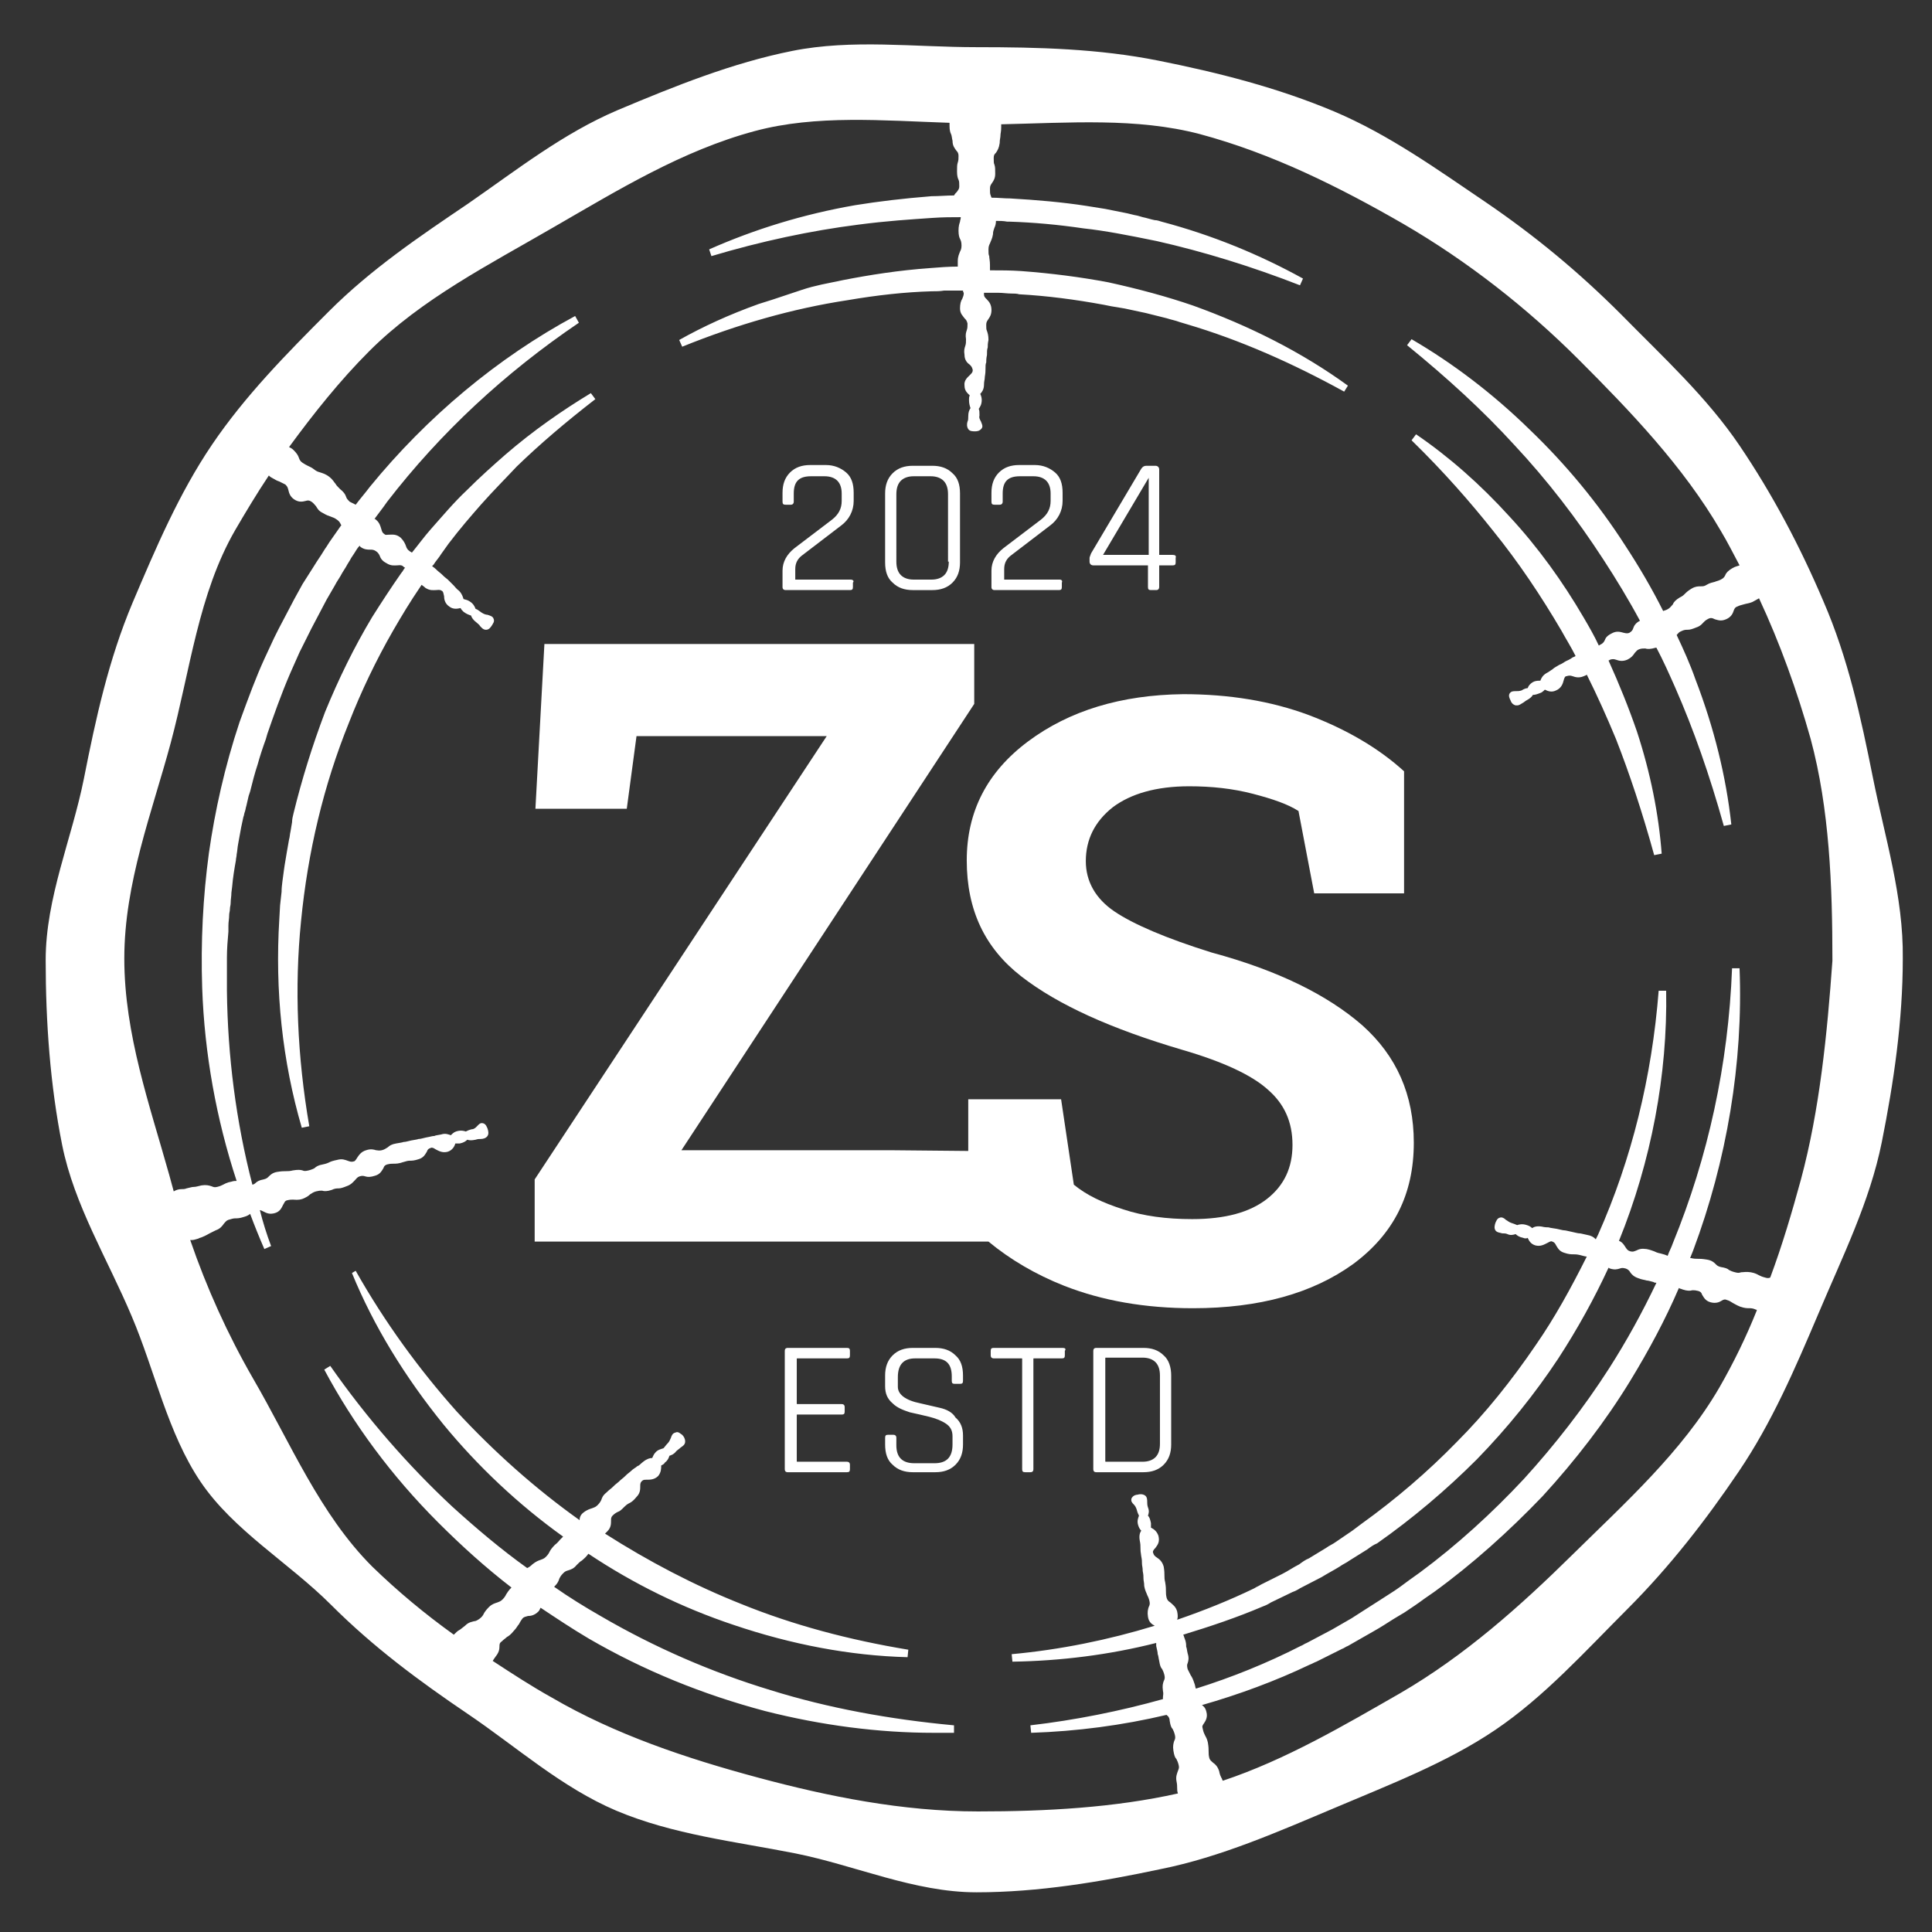
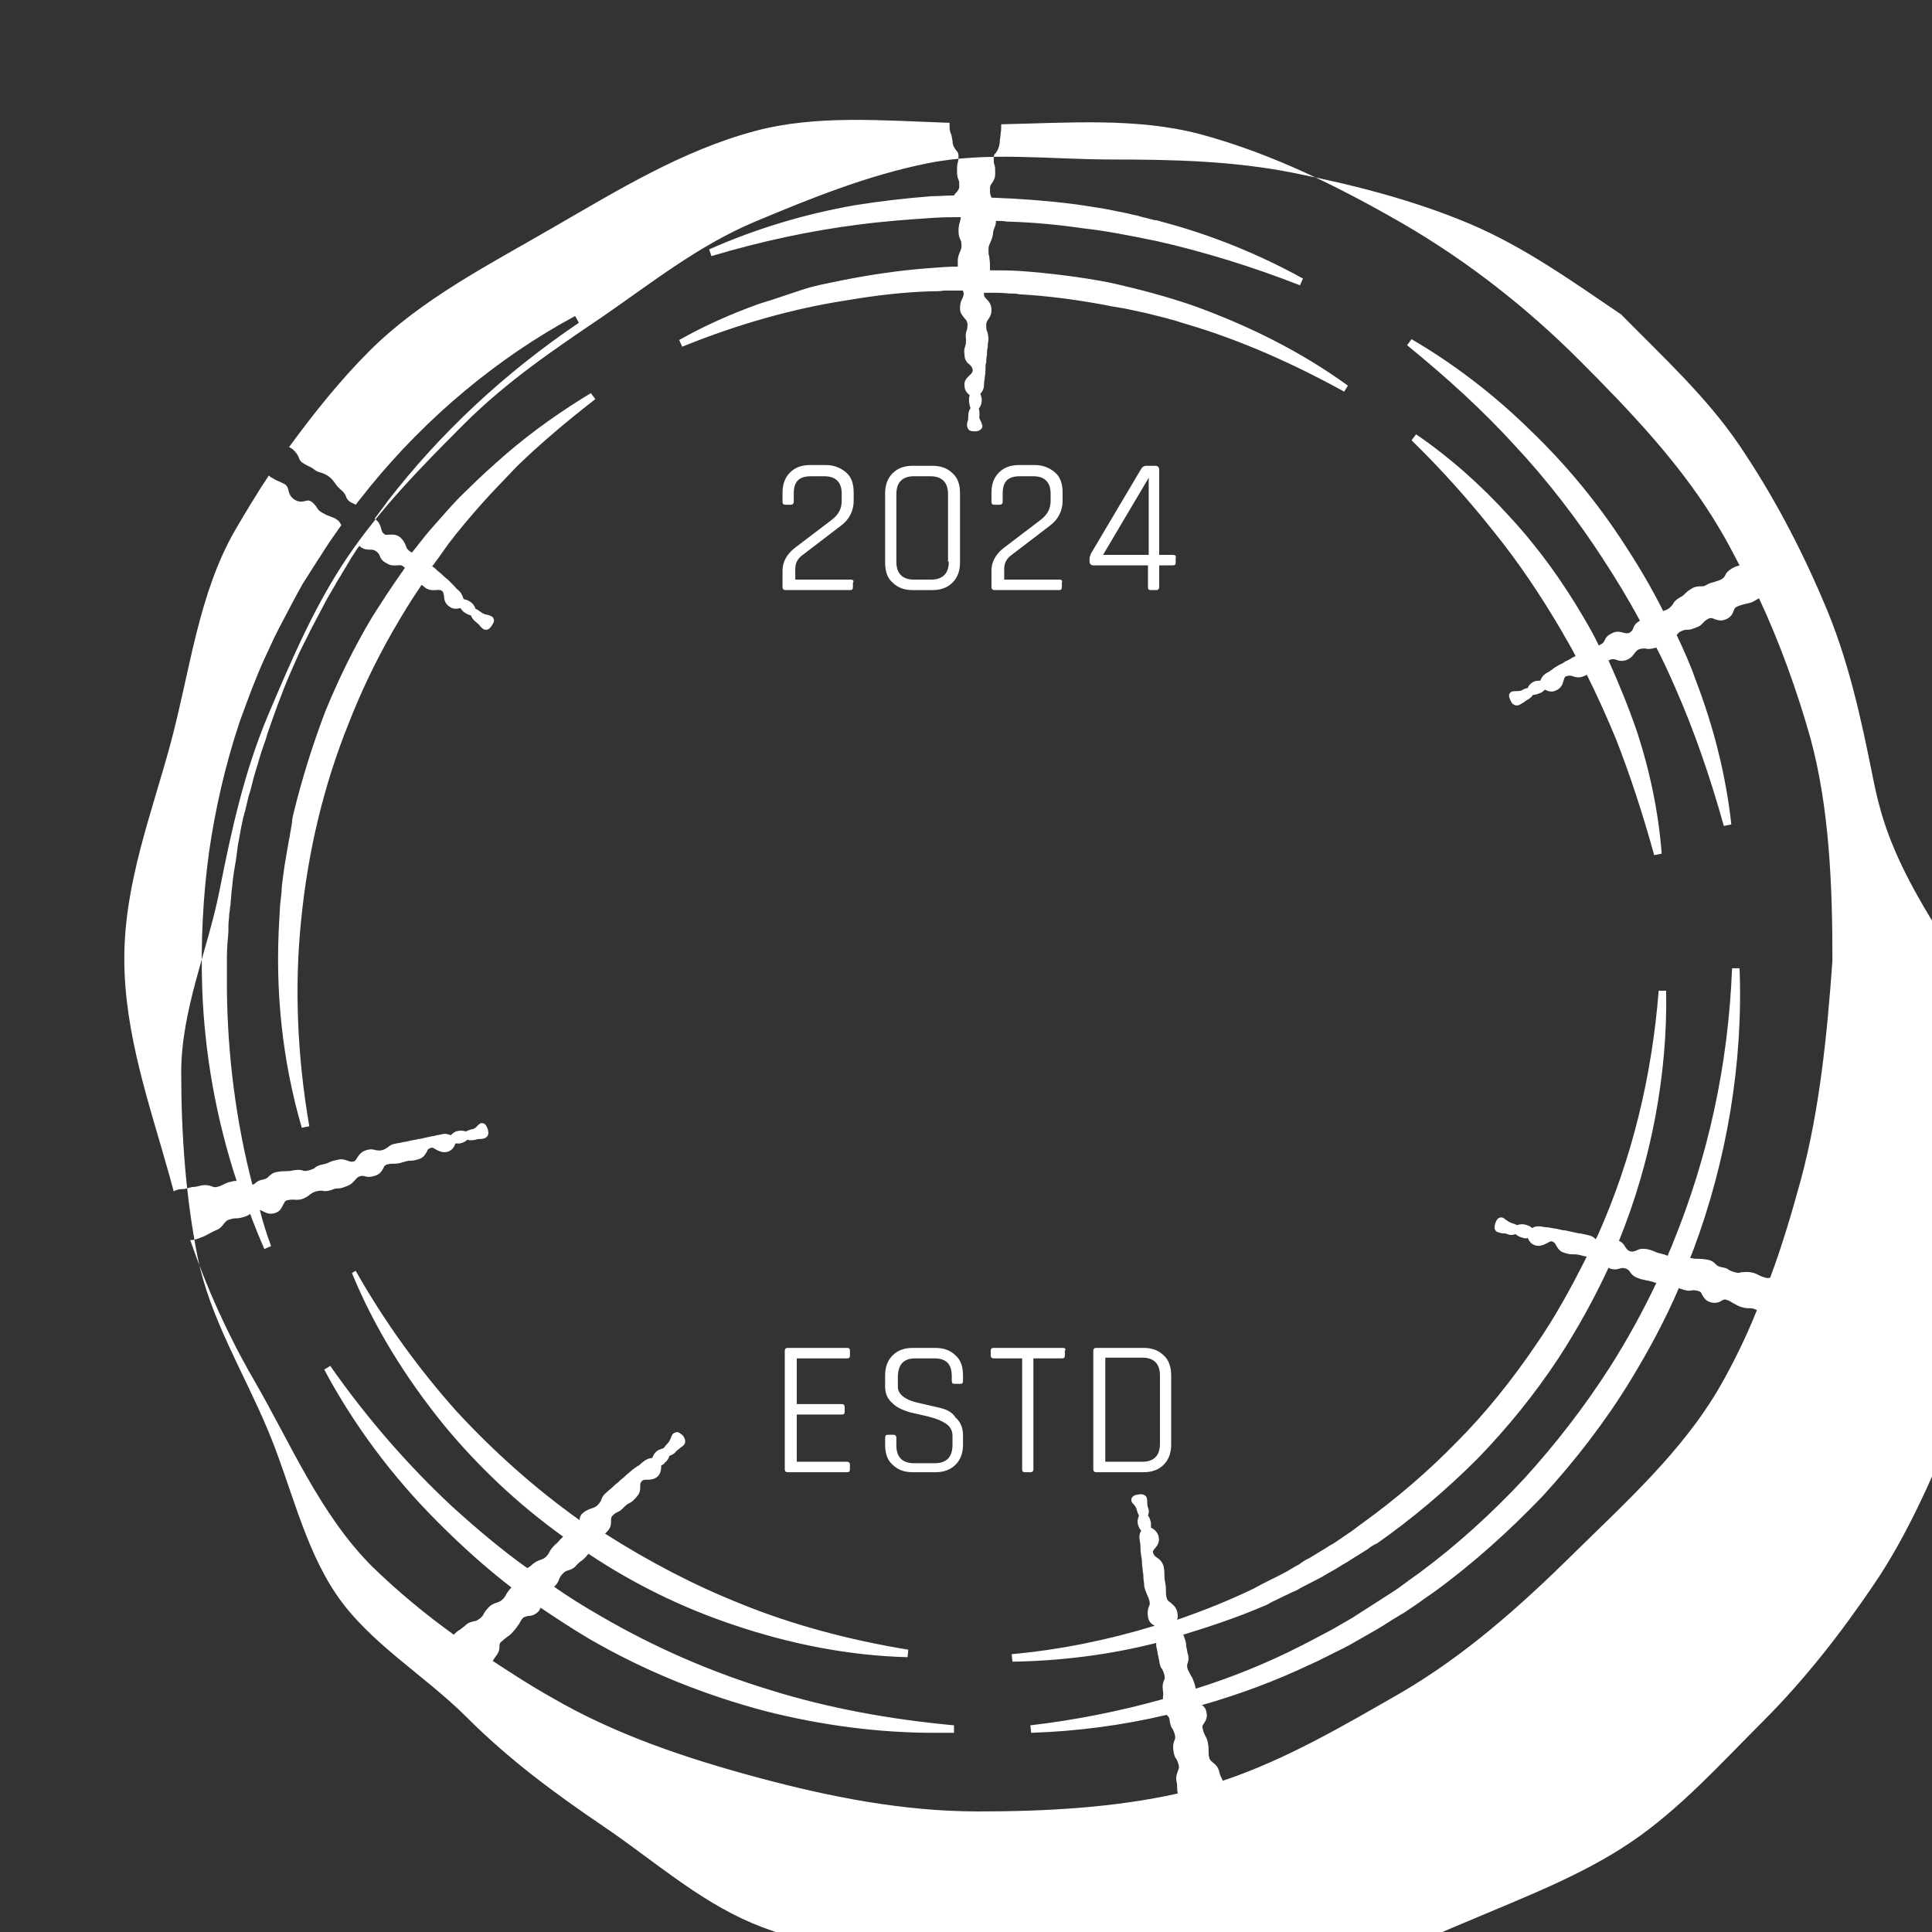
<svg xmlns="http://www.w3.org/2000/svg" version="1.1" id="Ebene_1" x="0px" y="0px" viewBox="0 0 258 258" style="enable-background:new 0 0 258 258;" xml:space="preserve">
  <rect x="0" y="0" width="258" height="258" fill="#333333" stroke="none" />
  <style type="text/css"> .st0{fill:#FFFFFF;} </style>
-   <path class="st0" d="M250.1,103.8c-1.6-8-3.3-15.9-6.6-23.5c-3.1-7.3-6.8-14.3-11.2-20.8c-4.4-6.5-10.2-11.8-15.8-17.5 c-5.7-5.7-11.5-10.5-18.1-15c-6.5-4.4-12.9-9-20.2-12.1c-7.6-3.2-15.5-5.2-23.5-6.8c-8-1.6-16-1.8-24.3-1.8 c-8.3,0-16.6-1.1-24.6,0.5c-8,1.6-15.7,4.7-23.3,7.9c-7.3,3.1-13.5,8-20,12.5c-6.5,4.4-12.9,8.7-18.6,14.4 c-5.7,5.7-11.2,11.3-15.6,17.8c-4.4,6.5-7.5,13.8-10.6,21.1c-3.2,7.6-4.9,15.4-6.5,23.5c-1.6,8-5.1,15.9-5.1,24.2 c0,8.3,0.6,16.7,2.2,24.7c1.6,8,6.1,15.3,9.3,22.9c3.1,7.3,4.8,15.6,9.2,22.1c4.4,6.5,11.8,10.8,17.4,16.4 c5.7,5.7,11.8,10.2,18.3,14.6c6.5,4.4,12.5,9.8,19.8,12.9c7.6,3.2,15.8,4.1,23.9,5.7c8,1.6,15.9,5.2,24.2,5.2 c8.3,0,16.6-1.4,24.6-3.1c8-1.6,15.7-5,23.3-8.2c7.3-3.1,14.9-6,21.4-10.4c6.5-4.4,11.9-10.4,17.6-16.1s10.5-11.9,14.9-18.4 c4.4-6.5,7.5-13.7,10.6-21c3.2-7.6,6.9-15,8.5-23c1.6-8,2.8-16.2,2.8-24.5C254.2,119.7,251.7,111.8,250.1,103.8z M16.6,128 c0-10.1,3.7-19.5,6.2-28.8c2.6-9.7,3.7-19.9,8.6-28.4c1.4-2.4,2.9-4.9,4.5-7.3c0.1,0.1,0.2,0.2,0.4,0.3c0.5,0.3,0.7,0.4,1,0.5 c0.2,0.1,0.4,0.2,0.8,0.4c0.2,0.2,0.3,0.3,0.4,0.7c0.1,0.4,0.2,0.9,0.8,1.3c0.6,0.4,1.1,0.3,1.5,0.2c0.3-0.1,0.5-0.1,0.8,0.1 c0.3,0.2,0.4,0.4,0.6,0.6c0.2,0.3,0.3,0.6,0.9,0.9c0.5,0.3,0.8,0.4,1.1,0.5c0.2,0.1,0.4,0.1,0.8,0.4c0.3,0.2,0.4,0.4,0.5,0.6 c0,0,0,0.1,0.1,0.1c-0.5,0.7-0.9,1.3-1.4,2c-0.3,0.4-0.5,0.8-0.8,1.2l-0.5,0.8c-0.4,0.6-0.8,1.2-1.1,1.7L40.4,78l-1.1,2l-2.1,4 c-0.2,0.4-0.4,0.8-0.6,1.2c-0.4,0.9-0.9,1.9-1.3,2.8c-1.1,2.4-2.1,5.1-3.3,8.4c-2,6-3.3,11.9-4.1,17.5c-0.8,5.9-1.1,11.9-0.9,18 c0.3,8.8,1.9,17.6,4.6,25.8c-0.2,0-0.4,0-0.7,0.1c-0.6,0.1-0.9,0.3-1.1,0.4c-0.2,0.1-0.4,0.2-0.8,0.3c-0.4,0.1-0.5,0-0.8-0.1 c-0.3-0.1-0.7-0.2-1.3-0.1c-0.5,0.1-0.7,0.2-1,0.2c-0.3,0-0.5,0.1-1,0.2c-0.2,0.1-0.5,0.1-0.7,0.1c-0.3,0-0.7,0.1-1,0.3 c-0.2-0.7-0.4-1.5-0.6-2.2C20,147.6,16.6,138.1,16.6,128z M159.5,224.8c-0.2-0.6-0.3-0.8-0.5-1.1c-0.1-0.2-0.2-0.4-0.4-0.8 c-0.1-0.4-0.1-0.6,0-0.8c0.1-0.3,0.2-0.7,0-1.3c-0.1-0.4-0.1-0.7-0.2-0.9c0-0.3,0-0.6-0.2-1.1c-0.1-0.2-0.1-0.4-0.2-0.5 c3.6-1.1,7.2-2.3,10.7-3.8c0.3-0.1,0.7-0.3,1-0.5l2.9-1.4c0.3-0.1,0.7-0.3,1-0.5l2.9-1.5c0.8-0.5,1.6-0.9,2.4-1.4 c0.4-0.3,0.9-0.5,1.3-0.8c0.8-0.5,1.6-1,2.4-1.5c0.4-0.3,0.8-0.6,1.3-0.8c4.7-3.3,9.2-7.1,13.3-11.2c4.1-4.2,7.8-8.8,10.9-13.5 c2.6-4,4.8-8,6.7-12.1c0.1,0,0.1,0.1,0.2,0.1c0.6,0.2,1,0.1,1.3,0c0.3-0.1,0.4-0.1,0.8,0c0.3,0.1,0.5,0.3,0.6,0.5 c0.2,0.3,0.5,0.6,1.1,0.8c0.5,0.2,0.8,0.2,1.1,0.3c0.2,0,0.5,0.1,0.9,0.2c0.1,0.1,0.3,0.1,0.4,0.1c-1.9,4-4,7.8-6.3,11.4 c-3.4,5.3-7.3,10.3-11.4,14.8c-4.2,4.5-8.9,8.8-13.9,12.5l-1.4,1c-0.8,0.6-1.6,1.2-2.4,1.7l-1.4,0.9c-0.8,0.5-1.7,1.1-2.5,1.6 l-1.4,0.9c-0.9,0.5-1.7,1-2.6,1.5l-3.4,1.8c-0.3,0.1-0.5,0.3-0.8,0.4c-4.5,2.3-9.2,4.2-14,5.7C159.6,225.3,159.6,225,159.5,224.8z M229.6,185.3c-5,8.6-12.6,15.4-19.6,22.3s-14.4,13.5-23,18.5c-7.5,4.3-15.3,8.9-23.7,11.7c-0.1-0.1-0.1-0.3-0.2-0.4 c-0.1-0.2-0.2-0.4-0.3-0.9c-0.2-0.6-0.5-0.9-0.8-1.1c-0.2-0.2-0.4-0.3-0.5-0.6c-0.1-0.4-0.1-0.6-0.1-0.9c0-0.3,0-0.6-0.1-1.2 c-0.1-0.5-0.3-0.8-0.4-1c-0.1-0.2-0.2-0.4-0.3-0.9c-0.1-0.3,0-0.4,0.2-0.7c0.2-0.3,0.5-0.8,0.3-1.5c-0.1-0.5-0.4-0.8-0.6-0.9 c4.9-1.4,9.8-3.2,14.4-5.4c0.3-0.1,0.6-0.3,0.9-0.4l3.4-1.7c0.3-0.1,0.5-0.3,0.8-0.4l3.5-2c0.9-0.5,1.8-1.1,2.6-1.6l1.5-0.9 c0.9-0.6,1.8-1.2,2.6-1.8l1.3-0.9c5.1-3.7,10-8.1,14.5-12.8c4.4-4.8,8.4-10,11.7-15.4c2.5-4.1,4.7-8.2,6.5-12.4 c0.1,0.1,0.3,0.1,0.5,0.2c0.6,0.2,1,0.2,1.3,0.1c0.3,0,0.4,0,0.8,0.1c0.3,0.1,0.4,0.2,0.5,0.5c0.2,0.3,0.4,0.8,1.1,1 c0.7,0.2,1.2,0,1.5-0.2c0.3-0.2,0.5-0.2,0.7-0.1c0.4,0.1,0.6,0.3,0.8,0.4c0.2,0.1,0.5,0.3,1,0.5c0.6,0.2,0.9,0.2,1.2,0.2 c0.2,0,0.5,0,0.9,0.2c0.1,0,0.1,0,0.1,0.1C233.2,178.5,231.5,182,229.6,185.3z M240.5,157.5c-1.2,4.4-2.5,8.8-4.1,13.1 c-0.2,0.1-0.4,0.1-0.7,0c-0.4-0.1-0.6-0.2-0.8-0.3c-0.2-0.1-0.5-0.3-1.1-0.4c-0.6-0.1-1,0-1.3,0c-0.3,0.1-0.4,0.1-0.8,0 c-0.4-0.1-0.6-0.2-0.8-0.3c-0.2-0.2-0.5-0.3-1.1-0.4c-0.4-0.1-0.5-0.2-0.7-0.4c-0.2-0.2-0.5-0.5-1.2-0.6c-0.6-0.1-0.9-0.1-1.2-0.1 c-0.2,0-0.5,0-0.9-0.1c0,0,0,0-0.1,0c0.1-0.3,0.3-0.7,0.4-1c4.5-12,6.7-25.1,6.2-37.7l-1,0c-0.5,12.9-3.2,25.2-7.9,36.7 c-0.2,0.6-0.5,1.1-0.7,1.7c-0.2-0.1-0.5-0.2-0.9-0.3c-0.5-0.1-0.7-0.2-0.9-0.3c-0.3-0.1-0.5-0.2-1-0.3c-0.7-0.1-1,0-1.4,0.2 c-0.3,0.1-0.4,0.2-0.8,0.1c-0.3-0.1-0.4-0.2-0.6-0.5c-0.2-0.3-0.4-0.7-0.9-0.9c4.3-10.6,6.5-22.2,6.3-33.4l-1,0 c-0.9,11.5-3.6,22.5-8.1,32.6c-0.1,0.2-0.2,0.4-0.3,0.6c0,0-0.1-0.1-0.1-0.1c-0.2-0.2-0.5-0.4-1.1-0.5c-0.5-0.1-0.8-0.2-1-0.2 c-0.2,0-0.5-0.1-1-0.2c-0.5-0.1-0.8-0.2-1-0.2c-0.2,0-0.5-0.1-1-0.2c-0.5-0.1-0.8-0.1-1.1-0.2c-0.2,0-0.5,0-0.9-0.1 c-0.6-0.1-1,0-1.3,0.2c-0.2-0.2-0.4-0.3-0.7-0.4c-0.6-0.2-1-0.1-1.3,0c-0.2-0.1-0.5-0.2-0.8-0.3c-0.3-0.1-0.5-0.3-0.7-0.4 c-0.2-0.2-0.5-0.4-0.8-0.3c-0.4,0.1-0.5,0.5-0.6,0.7c-0.1,0.3-0.2,0.7,0,1c0.2,0.3,0.6,0.3,0.9,0.4c0.2,0,0.5,0,0.7,0.1 c0.4,0.2,0.8,0.1,1.1,0c0.2,0.2,0.5,0.4,1,0.5c0.2,0.1,0.5,0.1,0.6,0c0.2,0.4,0.4,0.8,1,1c0.7,0.2,1.2-0.1,1.6-0.3 c0.4-0.2,0.5-0.3,0.7-0.2c0.3,0.1,0.4,0.3,0.5,0.5c0.2,0.3,0.4,0.8,1.1,1c0.6,0.2,0.9,0.2,1.2,0.2c0.2,0,0.5,0,0.9,0.1 c0.4,0.1,0.7,0.2,0.9,0.2c-2.1,4.2-4.3,8.2-6.8,11.8c-3.2,4.7-6.7,9.1-10.6,13c-3.8,3.9-8.1,7.6-12.7,10.9c-0.4,0.3-0.8,0.6-1.2,0.9 c-0.7,0.5-1.5,1-2.2,1.5c-0.4,0.3-0.9,0.5-1.3,0.8c-0.8,0.5-1.5,0.9-2.3,1.4c-0.5,0.2-0.9,0.5-1.3,0.8c-0.8,0.4-1.5,0.9-2.3,1.3 l-2.8,1.4c-0.3,0.2-0.6,0.3-0.9,0.5c-3.3,1.6-6.8,3-10.3,4.2c0.1-0.3,0.1-0.6,0-1.1c-0.2-0.7-0.6-0.9-0.9-1.2 c-0.3-0.2-0.4-0.3-0.5-0.6c-0.1-0.4-0.1-0.6-0.1-0.9c0-0.3,0-0.6-0.1-1.2c-0.1-0.4-0.1-0.6-0.1-0.9c0-0.3,0-0.6-0.1-1.2 c-0.2-0.7-0.6-1-0.9-1.2c-0.3-0.2-0.4-0.3-0.5-0.6c-0.1-0.2,0-0.4,0.3-0.7c0.3-0.4,0.6-0.8,0.4-1.6c-0.2-0.6-0.6-0.9-1-1.1 c0-0.2,0-0.4,0-0.6c-0.1-0.5-0.2-0.8-0.4-1c0.1-0.3,0.2-0.6,0-1.1c-0.1-0.3-0.1-0.5-0.1-0.7c0-0.3,0-0.7-0.3-0.9 c-0.3-0.2-0.7-0.2-1-0.1c-0.2,0-0.6,0.1-0.8,0.5c-0.1,0.4,0.1,0.6,0.3,0.8c0.2,0.2,0.3,0.4,0.4,0.7c0.1,0.4,0.2,0.6,0.3,0.8 c-0.1,0.3-0.3,0.7-0.1,1.3c0.1,0.3,0.2,0.5,0.4,0.7c-0.2,0.3-0.3,0.7-0.2,1.3c0.1,0.5,0.1,0.7,0.1,1c0,0.3,0,0.5,0.1,1.1 c0.1,0.5,0.1,0.7,0.1,1c0,0.3,0.1,0.5,0.1,1c0.1,0.5,0.1,0.7,0.1,1c0,0.3,0.1,0.5,0.1,1c0.1,0.6,0.3,0.9,0.4,1.2 c0.1,0.2,0.2,0.4,0.3,0.8c0.1,0.4,0,0.6-0.1,0.8c-0.1,0.3-0.2,0.7-0.1,1.3c0.1,0.7,0.5,1,0.9,1.2c-6.2,1.9-12.6,3.2-19.1,3.8l0.1,1 c6.4-0.1,12.9-0.9,19.2-2.5c0,0.1,0,0.2,0,0.4c0.1,0.5,0.2,0.8,0.2,1.1c0.1,0.2,0.1,0.5,0.2,0.9c0.1,0.6,0.2,0.9,0.4,1.1 c0.1,0.2,0.2,0.4,0.3,0.8c0.1,0.4,0,0.6-0.1,0.8c-0.1,0.3-0.2,0.6-0.1,1.3c0.1,0.4,0,0.6,0,0.9c0,0.1,0,0.1,0,0.2 c-5.7,1.6-11.7,2.8-17.7,3.5l0.1,1c6.1-0.2,12.2-1,18.1-2.4c0,0,0,0.1,0.1,0.1c0.2,0.2,0.3,0.4,0.3,0.7c0.1,0.6,0.2,0.9,0.4,1.1 c0.1,0.2,0.2,0.4,0.3,0.8c0.1,0.4,0,0.6-0.1,0.8c-0.1,0.3-0.2,0.7-0.1,1.3c0.1,0.6,0.2,0.9,0.4,1.1c0.1,0.2,0.2,0.4,0.3,0.8 c0.1,0.4,0,0.5-0.1,0.8c-0.1,0.3-0.3,0.7-0.2,1.3c0.1,0.5,0.1,0.7,0.1,1c0,0.2,0,0.4,0.1,0.7c-8.5,1.9-17.6,2.4-26.7,2.4 c-10.1,0-20-2-29.3-4.5c-9.7-2.6-19.2-5.8-27.6-10.7c-2.7-1.5-5.3-3.2-7.9-4.9c0.1-0.2,0.2-0.3,0.4-0.6c0.4-0.5,0.5-0.9,0.5-1.3 c0-0.3,0-0.5,0.3-0.7c0.3-0.3,0.5-0.4,0.7-0.6c0.2-0.1,0.5-0.3,0.9-0.8c0.4-0.4,0.5-0.7,0.7-0.9c0.1-0.2,0.2-0.4,0.5-0.8 c0.2-0.2,0.4-0.2,0.7-0.3c0.4,0,0.9-0.1,1.4-0.6c0.2-0.2,0.2-0.4,0.3-0.5c2.1,1.4,4.2,2.8,6.4,4.1c7.4,4.3,15.3,7.5,23.6,9.7 c7.5,1.9,15.1,2.9,22.5,2.9c0.9,0,1.8,0,2.7,0l0-1c-8.6-0.8-16.8-2.3-24.5-4.7c-7.9-2.4-15.5-5.7-22.7-9.9c-2.1-1.2-4.2-2.5-6.2-3.9 c0,0,0,0,0.1-0.1c0.4-0.4,0.5-0.7,0.6-1c0.1-0.2,0.2-0.4,0.5-0.7c0.3-0.3,0.4-0.3,0.7-0.4c0.3-0.1,0.7-0.2,1.1-0.7 c0.3-0.3,0.5-0.5,0.7-0.6c0.2-0.2,0.4-0.3,0.8-0.8c0-0.1,0.1-0.1,0.1-0.1c6,4,12.5,7.2,19.4,9.5c7.7,2.6,15.5,4.1,23.2,4.3l0.1-1 c-7.9-1.3-15.4-3.3-22.3-6.1c-6.3-2.5-12.4-5.7-18.2-9.4c0.1-0.1,0.2-0.2,0.3-0.3c0.5-0.5,0.5-1,0.5-1.4c0-0.3,0-0.5,0.2-0.7 c0.3-0.3,0.5-0.4,0.7-0.5c0.3-0.1,0.5-0.3,0.9-0.7c0.3-0.3,0.5-0.4,0.7-0.5c0.2-0.1,0.5-0.3,0.9-0.8c0.5-0.5,0.5-1,0.5-1.4 c0-0.3,0-0.5,0.2-0.7c0.2-0.2,0.3-0.2,0.7-0.2c0.4,0,1,0,1.5-0.5c0.4-0.5,0.4-1,0.4-1.4c0.2-0.1,0.4-0.2,0.5-0.4 c0.4-0.3,0.5-0.6,0.6-0.9c0.3-0.1,0.6-0.2,0.9-0.6c0.2-0.2,0.4-0.3,0.6-0.5c0.3-0.2,0.6-0.4,0.6-0.8c0-0.4-0.2-0.7-0.4-0.9 c-0.2-0.1-0.5-0.5-0.9-0.3c-0.4,0.1-0.5,0.4-0.6,0.7c-0.1,0.2-0.2,0.5-0.4,0.7c-0.3,0.3-0.4,0.5-0.6,0.7c-0.3,0.1-0.8,0.2-1.1,0.6 c-0.2,0.2-0.3,0.5-0.4,0.7c-0.3,0-0.7,0.1-1.2,0.5c-0.4,0.3-0.5,0.5-0.8,0.6c-0.2,0.2-0.5,0.3-0.9,0.7c-0.4,0.3-0.6,0.5-0.8,0.7 c-0.2,0.2-0.4,0.3-0.8,0.7c-0.4,0.3-0.6,0.5-0.8,0.7c-0.2,0.2-0.4,0.3-0.8,0.7c-0.5,0.4-0.6,0.7-0.7,1c-0.1,0.2-0.2,0.4-0.5,0.7 c-0.3,0.3-0.5,0.3-0.7,0.4c-0.3,0.1-0.7,0.2-1.2,0.6c-0.4,0.3-0.5,0.7-0.5,1c-5.9-4.2-11.4-9.1-16.4-14.5c-5-5.6-9.6-11.9-13.5-18.8 L47,170c2.9,7.1,7.1,13.9,12.2,20.2c4.6,5.6,10,10.7,16,15c-0.2,0.2-0.3,0.3-0.4,0.4c-0.2,0.2-0.3,0.4-0.7,0.7 c-0.4,0.4-0.6,0.7-0.7,0.9c-0.1,0.2-0.2,0.4-0.5,0.7c-0.3,0.3-0.5,0.3-0.7,0.4c-0.3,0.1-0.6,0.2-1.1,0.6c-0.3,0.3-0.5,0.4-0.7,0.5 c-3.5-2.5-6.8-5.3-10-8.2c-5.9-5.5-11.4-11.8-16.3-18.8l-0.8,0.5c3.9,7.3,9,14.2,15.2,20.4c3.1,3.1,6.3,6,9.8,8.7 c-0.4,0.4-0.5,0.6-0.7,0.9c-0.1,0.2-0.2,0.4-0.5,0.7c-0.3,0.3-0.5,0.3-0.7,0.4c-0.3,0.1-0.7,0.2-1.1,0.6c-0.4,0.4-0.6,0.7-0.7,0.9 c-0.1,0.2-0.2,0.4-0.6,0.7c-0.3,0.2-0.5,0.3-0.7,0.3c-0.3,0.1-0.7,0.1-1.2,0.6c-0.4,0.3-0.6,0.5-0.8,0.6c-0.2,0.1-0.4,0.3-0.7,0.6 c-3.9-2.8-7.5-5.8-10.9-9.1c-7-7-10.9-16.5-15.9-25.1c-3.4-5.9-6.2-12.1-8.4-18.5c0.1,0,0.1,0,0.2,0c0.3,0,0.5-0.1,0.9-0.2 c0.1-0.1,0.3-0.1,0.5-0.2c0.5-0.2,0.8-0.4,1-0.5c0.2-0.1,0.4-0.2,0.8-0.4c0.6-0.2,0.9-0.6,1.1-0.9c0.2-0.2,0.3-0.4,0.6-0.5 c0.4-0.1,0.6-0.2,0.9-0.2c0.3,0,0.6,0,1.2-0.2c0.4-0.1,0.7-0.3,0.8-0.4c0.6,1.6,1.2,3.1,1.9,4.7l0.9-0.4c-0.6-1.6-1.1-3.2-1.5-4.8 c0.1,0,0.3,0.1,0.5,0.2c0.4,0.2,0.8,0.4,1.5,0.2c0.7-0.2,0.9-0.7,1.1-1.1c0.2-0.3,0.2-0.5,0.5-0.6c0.4-0.1,0.6-0.1,0.8-0.1 c0.3,0,0.7,0.1,1.3-0.1c0.5-0.2,0.8-0.4,1-0.6c0.2-0.1,0.4-0.3,0.8-0.4c0.4-0.1,0.5-0.1,0.8-0.1c0.3,0.1,0.7,0.1,1.3-0.1 c0.4-0.2,0.7-0.2,0.9-0.2c0.3,0,0.6-0.1,1.1-0.3c0.6-0.2,0.9-0.6,1.1-0.8c0.2-0.2,0.3-0.4,0.6-0.5c0.3-0.1,0.5-0.1,0.8,0 c0.3,0.1,0.7,0.1,1.3-0.1c0.7-0.2,0.9-0.7,1.1-1c0.1-0.3,0.2-0.4,0.5-0.5c0.4-0.1,0.6-0.1,0.9-0.1c0.3,0,0.6,0,1.2-0.2 c0.4-0.1,0.6-0.2,0.9-0.2c0.3,0,0.6,0,1.2-0.2c0.7-0.2,0.9-0.7,1.1-1c0.1-0.3,0.2-0.4,0.5-0.5c0.2-0.1,0.4,0,0.7,0.2 c0.4,0.2,0.9,0.5,1.6,0.3c0.6-0.2,0.9-0.7,1-1.1c0.2,0,0.4,0,0.6,0c0.5-0.1,0.8-0.3,1-0.5c0.3,0.1,0.6,0.1,1.1,0 c0.3-0.1,0.5-0.1,0.7-0.1c0.3,0,0.7-0.1,0.9-0.4c0.2-0.3,0.1-0.7,0-1c-0.1-0.2-0.2-0.6-0.6-0.7c-0.4-0.1-0.6,0.2-0.8,0.4 c-0.2,0.2-0.4,0.4-0.7,0.4c-0.4,0.1-0.6,0.2-0.8,0.3c-0.3-0.1-0.7-0.2-1.3,0c-0.3,0.1-0.5,0.3-0.7,0.5c-0.3-0.1-0.7-0.3-1.3-0.1 c-0.5,0.1-0.7,0.1-0.9,0.2c-0.3,0-0.5,0.1-1.1,0.2c-0.5,0.1-0.7,0.2-1,0.2c-0.3,0.1-0.5,0.1-1,0.2c-0.5,0.1-0.7,0.2-1,0.2 c-0.3,0.1-0.5,0.1-1,0.2c-0.6,0.1-0.9,0.3-1.1,0.5c-0.2,0.1-0.4,0.3-0.8,0.4c-0.4,0.1-0.6,0-0.8,0c-0.3-0.1-0.7-0.2-1.3,0 c-0.7,0.2-1,0.7-1.2,1c-0.2,0.3-0.3,0.5-0.5,0.5c-0.3,0.1-0.5,0-0.8-0.1c-0.3-0.1-0.7-0.3-1.4-0.1c-0.5,0.1-0.8,0.2-1,0.3 c-0.2,0.1-0.4,0.2-0.9,0.3c-0.6,0.1-0.9,0.3-1.1,0.5c-0.2,0.1-0.4,0.2-0.8,0.3c-0.4,0.1-0.6,0.1-0.8,0c-0.3-0.1-0.7-0.1-1.3,0 c-0.4,0.1-0.6,0.1-0.9,0.1c-0.3,0-0.6,0-1.2,0.1c-0.6,0.1-0.9,0.4-1.1,0.6c-0.2,0.2-0.3,0.3-0.7,0.4c-0.6,0.1-0.9,0.3-1.1,0.5 c-0.1,0.1-0.3,0.2-0.4,0.2c-2.2-8.5-3.3-17.2-3.4-25.9l0-2.2c0-0.5,0-1,0-1.4l0-0.8c0-1.2,0.1-2.4,0.2-3.5l0-0.8 c0-0.5,0.1-0.9,0.1-1.4c0-0.3,0.1-0.5,0.1-0.8c0-0.3,0.1-0.5,0.1-0.8c0-0.5,0.1-0.9,0.1-1.4l0.1-0.8c0.1-1.2,0.3-2.4,0.5-3.5 c0-0.3,0.1-0.5,0.1-0.8c0.1-0.5,0.1-0.9,0.2-1.4l0.4-2.2c0.1-0.5,0.2-0.9,0.3-1.4c0.1-0.2,0.1-0.5,0.2-0.7c0.1-0.3,0.1-0.5,0.2-0.8 c0.1-0.4,0.2-0.9,0.3-1.3l0.2-0.6c0.3-1.2,0.6-2.4,1-3.6c0.3-1.1,0.7-2.3,1.1-3.4l0.2-0.7c0.8-2.3,1.8-5.2,3.1-8.2 c0.4-0.9,0.8-1.8,1.2-2.7c0.2-0.4,0.4-0.8,0.6-1.2l1-2l2-3.8l1.1-1.9c0.3-0.6,0.7-1.1,1-1.7l0.5-0.8c0.2-0.4,0.5-0.8,0.7-1.2 l0.4-0.6c0.2-0.3,0.4-0.7,0.7-1c0,0,0.1,0,0.1,0.1c0.5,0.4,1,0.4,1.3,0.4c0.3,0,0.5,0,0.8,0.2c0.3,0.2,0.4,0.4,0.5,0.6 c0.1,0.3,0.3,0.7,0.9,1c0.6,0.4,1.1,0.3,1.4,0.3c0.3,0,0.5-0.1,0.8,0.1c0.1,0.1,0.2,0.2,0.3,0.2c-0.2,0.2-0.3,0.5-0.5,0.7 c-1.4,2-2.7,4-3.9,5.9c-2.4,4-4.5,8.3-6.3,12.7c-1.7,4.5-3.1,9-4.2,13.5c-0.1,0.4-0.2,0.8-0.2,1.2l-0.2,1.2 c-0.1,0.4-0.1,0.8-0.2,1.1l-0.3,1.7c-0.1,0.6-0.2,1.2-0.3,1.8l-0.1,0.7c-0.1,0.9-0.3,1.9-0.3,2.8l-0.2,1.8l-0.1,1.8 c-0.6,9.6,0.4,19,3,27.9l1-0.2c-1.6-9.3-2-18.5-1.1-27.4c0.9-9.2,3-18.1,6.4-26.5c1.6-4.1,3.6-8.3,5.9-12.3c1.1-1.9,2.3-3.9,3.6-5.8 l0.2-0.3c0.1,0.1,0.3,0.2,0.5,0.4c0.6,0.4,1.1,0.3,1.4,0.3c0.3,0,0.5-0.1,0.8,0.1c0.2,0.1,0.2,0.3,0.3,0.7c0,0.4,0.1,1,0.7,1.4 c0.5,0.4,1.1,0.3,1.5,0.2c0.1,0.2,0.2,0.3,0.4,0.5c0.4,0.3,0.7,0.4,1,0.5c0.1,0.3,0.3,0.6,0.7,0.9c0.2,0.2,0.4,0.3,0.5,0.5 c0.2,0.2,0.4,0.5,0.8,0.5c0,0,0,0,0,0c0.4,0,0.6-0.3,0.8-0.6c0.1-0.2,0.4-0.5,0.2-0.9c-0.1-0.3-0.5-0.4-0.8-0.5 c-0.2,0-0.5-0.1-0.8-0.3c-0.3-0.2-0.5-0.4-0.8-0.5c-0.1-0.3-0.3-0.7-0.8-1c-0.3-0.2-0.5-0.2-0.8-0.3c-0.1-0.3-0.2-0.7-0.6-1.1 c-0.4-0.3-0.5-0.5-0.7-0.7c-0.2-0.2-0.4-0.4-0.8-0.8c-0.4-0.3-0.6-0.5-0.8-0.7c-0.2-0.2-0.4-0.3-0.8-0.7c-0.2-0.2-0.4-0.3-0.5-0.4 l0.2-0.2c0.3-0.5,0.7-0.9,1-1.4l1-1.4c1.6-2.1,3-3.7,4.4-5.3c1.6-1.8,3.3-3.5,4.7-5c3.1-3,6.5-5.9,10.5-9l-0.6-0.8 c-3.8,2.3-7.7,5-11.4,8.2c-1.6,1.4-3.4,3-5.2,4.8c-1.7,1.6-3.2,3.4-4.8,5.2c-0.8,0.9-1.6,2-2.5,3.1c-0.1-0.1-0.2-0.1-0.3-0.2 c-0.3-0.2-0.4-0.4-0.5-0.7c-0.1-0.3-0.3-0.7-0.7-1.1c-0.6-0.5-1.1-0.4-1.5-0.4c-0.4,0-0.5,0.1-0.7-0.1c-0.3-0.2-0.3-0.4-0.4-0.7 c-0.1-0.3-0.2-0.8-0.7-1.2c-0.1-0.1-0.1-0.1-0.2-0.1c0.4-0.5,0.8-1.1,1.2-1.6l0.5-0.7c7.1-9.2,15.7-17.2,25.6-23.9l-0.5-0.9 C66.4,47.8,57,55.7,49.4,65c-0.6,0.8-1.3,1.6-1.9,2.4c0,0,0,0,0,0c-0.2-0.1-0.4-0.2-0.8-0.4c-0.3-0.3-0.4-0.4-0.5-0.7 c-0.1-0.3-0.3-0.6-0.8-1c-0.3-0.3-0.5-0.5-0.6-0.7c-0.2-0.2-0.3-0.5-0.8-0.9c-0.5-0.4-0.9-0.5-1.2-0.6c-0.3-0.1-0.4-0.1-0.7-0.3 c-0.5-0.4-0.8-0.5-1-0.6c-0.2-0.1-0.4-0.2-0.7-0.4c-0.3-0.2-0.4-0.4-0.5-0.7c-0.1-0.3-0.3-0.6-0.7-1c-0.2-0.2-0.4-0.3-0.6-0.4 c3.3-4.5,6.8-8.9,10.7-12.8c7-7,16.1-11.6,24.7-16.6c8.5-4.9,17.1-10.2,26.8-12.8c8.2-2.2,17.1-1.4,26-1.1c0,0.1,0,0.2,0,0.4 c0,0.6,0.1,0.9,0.2,1.1c0.1,0.2,0.1,0.5,0.2,0.9c0,0.7,0.3,1,0.5,1.3c0.2,0.2,0.3,0.4,0.3,0.7c0,0.4,0,0.6-0.1,0.9 c-0.1,0.3-0.1,0.6-0.1,1.2c0,0.6,0.1,0.9,0.2,1.1c0.1,0.2,0.1,0.5,0.1,0.9c0,0.3-0.1,0.4-0.3,0.7c-0.1,0.1-0.3,0.3-0.4,0.5 c-1,0-2,0.1-3,0.1c-3.8,0.3-7.1,0.7-10.2,1.2c-6.9,1.2-13.4,3.2-19.5,5.9l0.3,0.9c6.7-2,13.3-3.4,19.6-4.2c3.8-0.5,7-0.7,9.9-0.9 c1.4-0.1,2.6-0.1,3.8-0.1c0,0.3-0.1,0.4-0.1,0.6c-0.1,0.3-0.2,0.6-0.2,1.2c0,0.6,0.1,0.9,0.2,1.1c0.1,0.2,0.2,0.4,0.2,0.9 c0,0.4-0.1,0.6-0.2,0.8c-0.1,0.3-0.3,0.6-0.3,1.3c0,0.3,0,0.5,0,0.7c-1.2,0-2.5,0.1-3.7,0.2c-4.2,0.3-8,0.9-11.6,1.6l-2.9,0.6 c-0.9,0.2-1.7,0.4-2.6,0.7l-1.2,0.4c-0.6,0.2-1.2,0.4-1.8,0.6c-0.3,0.1-0.6,0.2-0.9,0.3c-0.6,0.2-1.3,0.4-1.9,0.6 c-3.9,1.4-7.4,3-10.6,4.8l0.4,0.9c7.4-3,14.8-5.1,22-6.2c4.1-0.7,7.8-1.1,11.3-1.2c0.6,0,1.1,0,1.7-0.1c0.4,0,0.8,0,1.2,0 c0.4,0,0.9,0,1.3,0c0,0.1,0,0.2,0.1,0.3c0,0.4-0.1,0.5-0.2,0.8c-0.2,0.3-0.3,0.7-0.3,1.3c0,0.7,0.4,1,0.6,1.3 c0.2,0.2,0.3,0.3,0.4,0.7c0,0.4,0,0.6-0.1,0.9c-0.1,0.3-0.2,0.6-0.1,1.2c0,0.4,0,0.6-0.1,0.9c-0.1,0.3-0.2,0.6-0.1,1.2 c0,0.7,0.4,1.1,0.7,1.3c0.2,0.2,0.3,0.3,0.4,0.7c0,0.3-0.1,0.4-0.4,0.7c-0.3,0.3-0.8,0.7-0.7,1.4c0,0.7,0.4,1,0.7,1.3 c-0.1,0.2-0.1,0.4-0.1,0.6c0,0.5,0.1,0.8,0.2,1.1c-0.2,0.3-0.3,0.6-0.3,1.1c0,0.3,0,0.5-0.1,0.7c-0.1,0.3-0.1,0.7,0.1,1 c0.2,0.3,0.6,0.3,0.9,0.3c0,0,0,0,0,0c0.2,0,0.6,0,0.9-0.4c0.2-0.3,0-0.6-0.1-0.9c-0.1-0.2-0.3-0.5-0.2-0.8c0-0.4,0-0.7-0.1-0.9 c0.2-0.3,0.4-0.6,0.4-1.2c0-0.3-0.1-0.6-0.2-0.8c0.2-0.2,0.5-0.6,0.5-1.2c0-0.5,0.1-0.7,0.1-0.9c0-0.3,0.1-0.5,0.1-1.1 c0-0.5,0-0.8,0.1-1c0-0.3,0-0.5,0.1-1c0-0.5,0-0.7,0.1-1c0-0.3,0-0.5,0.1-1c0-0.6-0.1-0.9-0.2-1.2c-0.1-0.2-0.1-0.4-0.1-0.8 c0-0.4,0.1-0.5,0.3-0.8c0.2-0.3,0.4-0.6,0.4-1.2c0-0.7-0.3-1.1-0.6-1.4c-0.3-0.3-0.4-0.4-0.4-0.7c0-0.1,0-0.2,0-0.2l1.9,0 c0.6,0,1.2,0.1,1.8,0.1c0.3,0,0.7,0,1,0.1c3.7,0.2,7.5,0.7,11.3,1.4l1,0.2c0.6,0.1,1.2,0.2,1.8,0.3l2.8,0.6l2.8,0.7 c0.6,0.2,1.2,0.3,1.7,0.5c0.3,0.1,0.7,0.2,1,0.3c7.1,2.1,14.1,5.2,21,9l0.5-0.8c-6.2-4.5-13.2-8-20.7-10.7 c-3.5-1.2-7.2-2.2-11.3-3.1c-3.7-0.7-7.6-1.2-11.6-1.5c-1.4-0.1-2.8-0.1-4.2-0.1c0-0.2,0-0.4,0-0.7c0-0.6-0.1-0.9-0.1-1.2 c-0.1-0.2-0.1-0.4-0.1-0.9c0-0.4,0.1-0.6,0.2-0.8c0.1-0.3,0.3-0.6,0.4-1.2c0-0.4,0.1-0.6,0.2-0.9c0.1-0.2,0.2-0.5,0.2-0.9 c0.5,0,1,0,1.5,0.1l0.3,0c3.2,0.1,6.5,0.4,9.9,0.9c2.8,0.3,5.9,0.9,9.8,1.7c6.2,1.4,12.7,3.4,19.1,5.9l0.4-0.9 c-5.8-3.2-12.1-5.8-18.9-7.6c-0.3-0.1-0.6-0.2-0.9-0.2c-0.5-0.1-1.1-0.3-1.6-0.4l-0.7-0.2c-0.6-0.1-1.2-0.3-1.8-0.4l-2.5-0.5 l-2.5-0.4c-3.2-0.5-6.7-0.8-10.2-1c-0.8,0-1.6-0.1-2.5-0.1c0-0.1-0.1-0.2-0.1-0.3c-0.1-0.2-0.1-0.4-0.1-0.9c0-0.4,0.1-0.5,0.3-0.8 c0.2-0.3,0.4-0.6,0.4-1.2c0-0.6,0-0.9-0.1-1.2c-0.1-0.2-0.1-0.4-0.1-0.9c0-0.4,0.1-0.5,0.3-0.7c0.2-0.3,0.4-0.6,0.5-1.3 c0-0.5,0.1-0.7,0.1-1c0-0.3,0.1-0.5,0.1-1.1c0-0.1,0-0.3,0-0.4c9.1-0.2,18.1-0.9,26.5,1.3c9.7,2.6,18.7,7.1,27.2,12 c8.6,5,16.5,11.2,23.4,18.1s14,14.3,19,22.9c0.9,1.5,1.7,3.1,2.5,4.6c-0.2,0.1-0.5,0.1-1,0.4c-0.5,0.3-0.8,0.6-0.9,0.9 c-0.1,0.2-0.2,0.4-0.6,0.6c-0.4,0.2-0.6,0.2-0.8,0.3c-0.3,0.1-0.6,0.1-1.1,0.4c-0.3,0.2-0.5,0.2-0.8,0.2c-0.3,0-0.7,0-1.2,0.3 c-0.5,0.3-0.7,0.5-0.9,0.7c-0.2,0.2-0.3,0.3-0.7,0.5c-0.5,0.3-0.8,0.6-0.9,0.9c-0.2,0.2-0.3,0.4-0.6,0.6c-0.3,0.2-0.5,0.2-0.7,0.3 c-1.5-3-3.2-5.9-5.1-8.8c-3.6-5.6-7.9-10.8-12.7-15.4c-4.9-4.8-10.3-8.9-15.8-12.1l-0.6,0.8c5.4,4.4,10.1,8.7,14.3,13.3 c4.4,4.7,8.4,9.9,11.9,15.3c1.7,2.6,3.4,5.4,4.9,8.2c-0.6,0.3-0.8,0.7-0.9,1c-0.1,0.3-0.2,0.4-0.5,0.6c-0.2,0.1-0.4,0.1-0.8,0 c-0.4-0.1-0.9-0.3-1.6,0.1c-0.6,0.3-0.8,0.6-0.9,0.9c-0.1,0.2-0.2,0.4-0.6,0.6c-0.1,0-0.1,0.1-0.2,0.1c-0.6-1.3-1.3-2.5-2-3.7 c-2.8-4.8-6.1-9.4-9.9-13.5c-3.9-4.3-8.1-8-12.5-11l-0.6,0.8c4.3,4.2,7.8,8.2,10.9,12.1c3.4,4.2,6.4,8.7,9.1,13.3 c0.6,1.1,1.3,2.2,1.9,3.4c-0.1,0.1-0.2,0.1-0.4,0.2c-0.4,0.3-0.7,0.4-0.9,0.5c-0.2,0.1-0.4,0.3-0.9,0.5c-0.5,0.3-0.7,0.4-0.9,0.6 c-0.2,0.1-0.4,0.3-0.8,0.5c-0.5,0.3-0.7,0.7-0.8,1c-0.2,0-0.5,0-0.8,0.1c-0.5,0.2-0.8,0.6-0.9,0.9c-0.2,0-0.5,0.1-0.8,0.3 c-0.3,0.1-0.5,0.1-0.8,0.1c-0.3,0-0.6,0-0.8,0.3c-0.2,0.3,0,0.7,0.1,0.9c0.1,0.3,0.3,0.6,0.7,0.7c0.1,0,0.1,0,0.2,0 c0.3,0,0.5-0.2,0.7-0.3c0.2-0.1,0.4-0.3,0.6-0.4c0.4-0.2,0.7-0.5,0.8-0.7c0.3,0,0.6-0.1,1.1-0.3c0.2-0.1,0.4-0.3,0.5-0.4 c0.4,0.2,0.9,0.4,1.5,0.1c0.7-0.3,0.9-0.9,1-1.3c0.1-0.4,0.2-0.6,0.4-0.6c0.3-0.1,0.5-0.1,0.8,0c0.3,0.1,0.8,0.3,1.5,0 c0.2-0.1,0.3-0.1,0.4-0.2c1.4,2.8,2.7,5.7,3.9,8.6c1.8,4.6,3.5,9.7,5.1,15.5l1-0.2c-0.4-5.3-1.5-10.8-3.3-16.3 c-1.1-3.2-2.4-6.4-3.8-9.5c0.1,0,0.2-0.1,0.2-0.1c0.3-0.1,0.5-0.1,0.8,0c0.3,0.1,0.8,0.3,1.5,0c0.6-0.3,0.8-0.6,1-0.9 c0.2-0.2,0.3-0.4,0.6-0.5c0.3-0.1,0.5-0.1,0.8-0.1c0.3,0.1,0.7,0.1,1.4-0.1c0,0,0.1,0,0.1,0c0.9,1.7,1.7,3.5,2.5,5.3 c2.5,5.7,4.6,11.7,6.5,18.5l1-0.2c-0.7-6.4-2.3-12.9-4.8-19.4c-0.7-2-1.6-4-2.5-5.9c0,0,0,0,0,0c0.2-0.2,0.3-0.4,0.6-0.5 c0.4-0.2,0.6-0.2,0.9-0.2c0.3,0,0.6-0.1,1.1-0.3c0.6-0.2,0.8-0.5,1-0.7c0.2-0.2,0.3-0.3,0.7-0.5c0.3-0.1,0.4-0.1,0.8,0.1 c0.4,0.1,0.8,0.3,1.5,0c0.7-0.3,0.9-0.8,1-1.1c0.1-0.3,0.2-0.5,0.5-0.6c0.4-0.2,0.6-0.2,0.9-0.3c0.3-0.1,0.6-0.1,1.1-0.3 c0.4-0.2,0.7-0.4,0.9-0.5c2.8,6,5.1,12.4,6.9,18.8c2.5,9.3,2.9,19.5,2.9,29.6C244,138.1,243,148.2,240.5,157.5z" />
-   <path class="st0" d="M181.9,136.9c-4.6-4-11.2-7.3-20.1-9.7c-6.1-1.9-10.5-3.8-13-5.5c-2.5-1.7-3.8-4-3.8-6.7c0-2.9,1.2-5.3,3.6-7.2 c2.4-1.8,5.8-2.8,10.2-2.8c3,0,5.8,0.3,8.5,1c2.7,0.7,4.7,1.4,6.1,2.3l2.1,11h12V103c-3.4-3.1-7.7-5.6-12.7-7.5 c-5.1-1.9-10.7-2.8-16.8-2.8c-8.3,0.1-15.2,2.2-20.7,6.3c-5.5,4.1-8.2,9.4-8.2,15.9c0,6.6,2.4,11.7,7.3,15.5c4.9,3.8,12,7,21.5,9.8 c5.5,1.6,9.3,3.4,11.4,5.3c2.2,1.9,3.3,4.3,3.3,7.4c0,3-1.1,5.4-3.4,7.2c-2.3,1.8-5.6,2.7-10,2.7c-3.4,0-6.5-0.4-9.2-1.3 c-2.8-0.9-4.9-1.9-6.6-3.3l-1.7-11.4h-12.4v6.9l-10.5-0.1H91l39.1-59.6v-8H72.7l-1.2,22h12.2l1.3-9.7h25.4l-39,59.2v8.3H132 c2.9,2.4,6.3,4.4,10.1,5.9c5.1,2,10.8,3,17.2,3c8.9,0,16-2,21.4-5.9c5.4-4,8.1-9.3,8.1-16.2C188.8,146.2,186.5,141,181.9,136.9z" />
+   <path class="st0" d="M250.1,103.8c-1.6-8-3.3-15.9-6.6-23.5c-3.1-7.3-6.8-14.3-11.2-20.8c-4.4-6.5-10.2-11.8-15.8-17.5 c-6.5-4.4-12.9-9-20.2-12.1c-7.6-3.2-15.5-5.2-23.5-6.8c-8-1.6-16-1.8-24.3-1.8 c-8.3,0-16.6-1.1-24.6,0.5c-8,1.6-15.7,4.7-23.3,7.9c-7.3,3.1-13.5,8-20,12.5c-6.5,4.4-12.9,8.7-18.6,14.4 c-5.7,5.7-11.2,11.3-15.6,17.8c-4.4,6.5-7.5,13.8-10.6,21.1c-3.2,7.6-4.9,15.4-6.5,23.5c-1.6,8-5.1,15.9-5.1,24.2 c0,8.3,0.6,16.7,2.2,24.7c1.6,8,6.1,15.3,9.3,22.9c3.1,7.3,4.8,15.6,9.2,22.1c4.4,6.5,11.8,10.8,17.4,16.4 c5.7,5.7,11.8,10.2,18.3,14.6c6.5,4.4,12.5,9.8,19.8,12.9c7.6,3.2,15.8,4.1,23.9,5.7c8,1.6,15.9,5.2,24.2,5.2 c8.3,0,16.6-1.4,24.6-3.1c8-1.6,15.7-5,23.3-8.2c7.3-3.1,14.9-6,21.4-10.4c6.5-4.4,11.9-10.4,17.6-16.1s10.5-11.9,14.9-18.4 c4.4-6.5,7.5-13.7,10.6-21c3.2-7.6,6.9-15,8.5-23c1.6-8,2.8-16.2,2.8-24.5C254.2,119.7,251.7,111.8,250.1,103.8z M16.6,128 c0-10.1,3.7-19.5,6.2-28.8c2.6-9.7,3.7-19.9,8.6-28.4c1.4-2.4,2.9-4.9,4.5-7.3c0.1,0.1,0.2,0.2,0.4,0.3c0.5,0.3,0.7,0.4,1,0.5 c0.2,0.1,0.4,0.2,0.8,0.4c0.2,0.2,0.3,0.3,0.4,0.7c0.1,0.4,0.2,0.9,0.8,1.3c0.6,0.4,1.1,0.3,1.5,0.2c0.3-0.1,0.5-0.1,0.8,0.1 c0.3,0.2,0.4,0.4,0.6,0.6c0.2,0.3,0.3,0.6,0.9,0.9c0.5,0.3,0.8,0.4,1.1,0.5c0.2,0.1,0.4,0.1,0.8,0.4c0.3,0.2,0.4,0.4,0.5,0.6 c0,0,0,0.1,0.1,0.1c-0.5,0.7-0.9,1.3-1.4,2c-0.3,0.4-0.5,0.8-0.8,1.2l-0.5,0.8c-0.4,0.6-0.8,1.2-1.1,1.7L40.4,78l-1.1,2l-2.1,4 c-0.2,0.4-0.4,0.8-0.6,1.2c-0.4,0.9-0.9,1.9-1.3,2.8c-1.1,2.4-2.1,5.1-3.3,8.4c-2,6-3.3,11.9-4.1,17.5c-0.8,5.9-1.1,11.9-0.9,18 c0.3,8.8,1.9,17.6,4.6,25.8c-0.2,0-0.4,0-0.7,0.1c-0.6,0.1-0.9,0.3-1.1,0.4c-0.2,0.1-0.4,0.2-0.8,0.3c-0.4,0.1-0.5,0-0.8-0.1 c-0.3-0.1-0.7-0.2-1.3-0.1c-0.5,0.1-0.7,0.2-1,0.2c-0.3,0-0.5,0.1-1,0.2c-0.2,0.1-0.5,0.1-0.7,0.1c-0.3,0-0.7,0.1-1,0.3 c-0.2-0.7-0.4-1.5-0.6-2.2C20,147.6,16.6,138.1,16.6,128z M159.5,224.8c-0.2-0.6-0.3-0.8-0.5-1.1c-0.1-0.2-0.2-0.4-0.4-0.8 c-0.1-0.4-0.1-0.6,0-0.8c0.1-0.3,0.2-0.7,0-1.3c-0.1-0.4-0.1-0.7-0.2-0.9c0-0.3,0-0.6-0.2-1.1c-0.1-0.2-0.1-0.4-0.2-0.5 c3.6-1.1,7.2-2.3,10.7-3.8c0.3-0.1,0.7-0.3,1-0.5l2.9-1.4c0.3-0.1,0.7-0.3,1-0.5l2.9-1.5c0.8-0.5,1.6-0.9,2.4-1.4 c0.4-0.3,0.9-0.5,1.3-0.8c0.8-0.5,1.6-1,2.4-1.5c0.4-0.3,0.8-0.6,1.3-0.8c4.7-3.3,9.2-7.1,13.3-11.2c4.1-4.2,7.8-8.8,10.9-13.5 c2.6-4,4.8-8,6.7-12.1c0.1,0,0.1,0.1,0.2,0.1c0.6,0.2,1,0.1,1.3,0c0.3-0.1,0.4-0.1,0.8,0c0.3,0.1,0.5,0.3,0.6,0.5 c0.2,0.3,0.5,0.6,1.1,0.8c0.5,0.2,0.8,0.2,1.1,0.3c0.2,0,0.5,0.1,0.9,0.2c0.1,0.1,0.3,0.1,0.4,0.1c-1.9,4-4,7.8-6.3,11.4 c-3.4,5.3-7.3,10.3-11.4,14.8c-4.2,4.5-8.9,8.8-13.9,12.5l-1.4,1c-0.8,0.6-1.6,1.2-2.4,1.7l-1.4,0.9c-0.8,0.5-1.7,1.1-2.5,1.6 l-1.4,0.9c-0.9,0.5-1.7,1-2.6,1.5l-3.4,1.8c-0.3,0.1-0.5,0.3-0.8,0.4c-4.5,2.3-9.2,4.2-14,5.7C159.6,225.3,159.6,225,159.5,224.8z M229.6,185.3c-5,8.6-12.6,15.4-19.6,22.3s-14.4,13.5-23,18.5c-7.5,4.3-15.3,8.9-23.7,11.7c-0.1-0.1-0.1-0.3-0.2-0.4 c-0.1-0.2-0.2-0.4-0.3-0.9c-0.2-0.6-0.5-0.9-0.8-1.1c-0.2-0.2-0.4-0.3-0.5-0.6c-0.1-0.4-0.1-0.6-0.1-0.9c0-0.3,0-0.6-0.1-1.2 c-0.1-0.5-0.3-0.8-0.4-1c-0.1-0.2-0.2-0.4-0.3-0.9c-0.1-0.3,0-0.4,0.2-0.7c0.2-0.3,0.5-0.8,0.3-1.5c-0.1-0.5-0.4-0.8-0.6-0.9 c4.9-1.4,9.8-3.2,14.4-5.4c0.3-0.1,0.6-0.3,0.9-0.4l3.4-1.7c0.3-0.1,0.5-0.3,0.8-0.4l3.5-2c0.9-0.5,1.8-1.1,2.6-1.6l1.5-0.9 c0.9-0.6,1.8-1.2,2.6-1.8l1.3-0.9c5.1-3.7,10-8.1,14.5-12.8c4.4-4.8,8.4-10,11.7-15.4c2.5-4.1,4.7-8.2,6.5-12.4 c0.1,0.1,0.3,0.1,0.5,0.2c0.6,0.2,1,0.2,1.3,0.1c0.3,0,0.4,0,0.8,0.1c0.3,0.1,0.4,0.2,0.5,0.5c0.2,0.3,0.4,0.8,1.1,1 c0.7,0.2,1.2,0,1.5-0.2c0.3-0.2,0.5-0.2,0.7-0.1c0.4,0.1,0.6,0.3,0.8,0.4c0.2,0.1,0.5,0.3,1,0.5c0.6,0.2,0.9,0.2,1.2,0.2 c0.2,0,0.5,0,0.9,0.2c0.1,0,0.1,0,0.1,0.1C233.2,178.5,231.5,182,229.6,185.3z M240.5,157.5c-1.2,4.4-2.5,8.8-4.1,13.1 c-0.2,0.1-0.4,0.1-0.7,0c-0.4-0.1-0.6-0.2-0.8-0.3c-0.2-0.1-0.5-0.3-1.1-0.4c-0.6-0.1-1,0-1.3,0c-0.3,0.1-0.4,0.1-0.8,0 c-0.4-0.1-0.6-0.2-0.8-0.3c-0.2-0.2-0.5-0.3-1.1-0.4c-0.4-0.1-0.5-0.2-0.7-0.4c-0.2-0.2-0.5-0.5-1.2-0.6c-0.6-0.1-0.9-0.1-1.2-0.1 c-0.2,0-0.5,0-0.9-0.1c0,0,0,0-0.1,0c0.1-0.3,0.3-0.7,0.4-1c4.5-12,6.7-25.1,6.2-37.7l-1,0c-0.5,12.9-3.2,25.2-7.9,36.7 c-0.2,0.6-0.5,1.1-0.7,1.7c-0.2-0.1-0.5-0.2-0.9-0.3c-0.5-0.1-0.7-0.2-0.9-0.3c-0.3-0.1-0.5-0.2-1-0.3c-0.7-0.1-1,0-1.4,0.2 c-0.3,0.1-0.4,0.2-0.8,0.1c-0.3-0.1-0.4-0.2-0.6-0.5c-0.2-0.3-0.4-0.7-0.9-0.9c4.3-10.6,6.5-22.2,6.3-33.4l-1,0 c-0.9,11.5-3.6,22.5-8.1,32.6c-0.1,0.2-0.2,0.4-0.3,0.6c0,0-0.1-0.1-0.1-0.1c-0.2-0.2-0.5-0.4-1.1-0.5c-0.5-0.1-0.8-0.2-1-0.2 c-0.2,0-0.5-0.1-1-0.2c-0.5-0.1-0.8-0.2-1-0.2c-0.2,0-0.5-0.1-1-0.2c-0.5-0.1-0.8-0.1-1.1-0.2c-0.2,0-0.5,0-0.9-0.1 c-0.6-0.1-1,0-1.3,0.2c-0.2-0.2-0.4-0.3-0.7-0.4c-0.6-0.2-1-0.1-1.3,0c-0.2-0.1-0.5-0.2-0.8-0.3c-0.3-0.1-0.5-0.3-0.7-0.4 c-0.2-0.2-0.5-0.4-0.8-0.3c-0.4,0.1-0.5,0.5-0.6,0.7c-0.1,0.3-0.2,0.7,0,1c0.2,0.3,0.6,0.3,0.9,0.4c0.2,0,0.5,0,0.7,0.1 c0.4,0.2,0.8,0.1,1.1,0c0.2,0.2,0.5,0.4,1,0.5c0.2,0.1,0.5,0.1,0.6,0c0.2,0.4,0.4,0.8,1,1c0.7,0.2,1.2-0.1,1.6-0.3 c0.4-0.2,0.5-0.3,0.7-0.2c0.3,0.1,0.4,0.3,0.5,0.5c0.2,0.3,0.4,0.8,1.1,1c0.6,0.2,0.9,0.2,1.2,0.2c0.2,0,0.5,0,0.9,0.1 c0.4,0.1,0.7,0.2,0.9,0.2c-2.1,4.2-4.3,8.2-6.8,11.8c-3.2,4.7-6.7,9.1-10.6,13c-3.8,3.9-8.1,7.6-12.7,10.9c-0.4,0.3-0.8,0.6-1.2,0.9 c-0.7,0.5-1.5,1-2.2,1.5c-0.4,0.3-0.9,0.5-1.3,0.8c-0.8,0.5-1.5,0.9-2.3,1.4c-0.5,0.2-0.9,0.5-1.3,0.8c-0.8,0.4-1.5,0.9-2.3,1.3 l-2.8,1.4c-0.3,0.2-0.6,0.3-0.9,0.5c-3.3,1.6-6.8,3-10.3,4.2c0.1-0.3,0.1-0.6,0-1.1c-0.2-0.7-0.6-0.9-0.9-1.2 c-0.3-0.2-0.4-0.3-0.5-0.6c-0.1-0.4-0.1-0.6-0.1-0.9c0-0.3,0-0.6-0.1-1.2c-0.1-0.4-0.1-0.6-0.1-0.9c0-0.3,0-0.6-0.1-1.2 c-0.2-0.7-0.6-1-0.9-1.2c-0.3-0.2-0.4-0.3-0.5-0.6c-0.1-0.2,0-0.4,0.3-0.7c0.3-0.4,0.6-0.8,0.4-1.6c-0.2-0.6-0.6-0.9-1-1.1 c0-0.2,0-0.4,0-0.6c-0.1-0.5-0.2-0.8-0.4-1c0.1-0.3,0.2-0.6,0-1.1c-0.1-0.3-0.1-0.5-0.1-0.7c0-0.3,0-0.7-0.3-0.9 c-0.3-0.2-0.7-0.2-1-0.1c-0.2,0-0.6,0.1-0.8,0.5c-0.1,0.4,0.1,0.6,0.3,0.8c0.2,0.2,0.3,0.4,0.4,0.7c0.1,0.4,0.2,0.6,0.3,0.8 c-0.1,0.3-0.3,0.7-0.1,1.3c0.1,0.3,0.2,0.5,0.4,0.7c-0.2,0.3-0.3,0.7-0.2,1.3c0.1,0.5,0.1,0.7,0.1,1c0,0.3,0,0.5,0.1,1.1 c0.1,0.5,0.1,0.7,0.1,1c0,0.3,0.1,0.5,0.1,1c0.1,0.5,0.1,0.7,0.1,1c0,0.3,0.1,0.5,0.1,1c0.1,0.6,0.3,0.9,0.4,1.2 c0.1,0.2,0.2,0.4,0.3,0.8c0.1,0.4,0,0.6-0.1,0.8c-0.1,0.3-0.2,0.7-0.1,1.3c0.1,0.7,0.5,1,0.9,1.2c-6.2,1.9-12.6,3.2-19.1,3.8l0.1,1 c6.4-0.1,12.9-0.9,19.2-2.5c0,0.1,0,0.2,0,0.4c0.1,0.5,0.2,0.8,0.2,1.1c0.1,0.2,0.1,0.5,0.2,0.9c0.1,0.6,0.2,0.9,0.4,1.1 c0.1,0.2,0.2,0.4,0.3,0.8c0.1,0.4,0,0.6-0.1,0.8c-0.1,0.3-0.2,0.6-0.1,1.3c0.1,0.4,0,0.6,0,0.9c0,0.1,0,0.1,0,0.2 c-5.7,1.6-11.7,2.8-17.7,3.5l0.1,1c6.1-0.2,12.2-1,18.1-2.4c0,0,0,0.1,0.1,0.1c0.2,0.2,0.3,0.4,0.3,0.7c0.1,0.6,0.2,0.9,0.4,1.1 c0.1,0.2,0.2,0.4,0.3,0.8c0.1,0.4,0,0.6-0.1,0.8c-0.1,0.3-0.2,0.7-0.1,1.3c0.1,0.6,0.2,0.9,0.4,1.1c0.1,0.2,0.2,0.4,0.3,0.8 c0.1,0.4,0,0.5-0.1,0.8c-0.1,0.3-0.3,0.7-0.2,1.3c0.1,0.5,0.1,0.7,0.1,1c0,0.2,0,0.4,0.1,0.7c-8.5,1.9-17.6,2.4-26.7,2.4 c-10.1,0-20-2-29.3-4.5c-9.7-2.6-19.2-5.8-27.6-10.7c-2.7-1.5-5.3-3.2-7.9-4.9c0.1-0.2,0.2-0.3,0.4-0.6c0.4-0.5,0.5-0.9,0.5-1.3 c0-0.3,0-0.5,0.3-0.7c0.3-0.3,0.5-0.4,0.7-0.6c0.2-0.1,0.5-0.3,0.9-0.8c0.4-0.4,0.5-0.7,0.7-0.9c0.1-0.2,0.2-0.4,0.5-0.8 c0.2-0.2,0.4-0.2,0.7-0.3c0.4,0,0.9-0.1,1.4-0.6c0.2-0.2,0.2-0.4,0.3-0.5c2.1,1.4,4.2,2.8,6.4,4.1c7.4,4.3,15.3,7.5,23.6,9.7 c7.5,1.9,15.1,2.9,22.5,2.9c0.9,0,1.8,0,2.7,0l0-1c-8.6-0.8-16.8-2.3-24.5-4.7c-7.9-2.4-15.5-5.7-22.7-9.9c-2.1-1.2-4.2-2.5-6.2-3.9 c0,0,0,0,0.1-0.1c0.4-0.4,0.5-0.7,0.6-1c0.1-0.2,0.2-0.4,0.5-0.7c0.3-0.3,0.4-0.3,0.7-0.4c0.3-0.1,0.7-0.2,1.1-0.7 c0.3-0.3,0.5-0.5,0.7-0.6c0.2-0.2,0.4-0.3,0.8-0.8c0-0.1,0.1-0.1,0.1-0.1c6,4,12.5,7.2,19.4,9.5c7.7,2.6,15.5,4.1,23.2,4.3l0.1-1 c-7.9-1.3-15.4-3.3-22.3-6.1c-6.3-2.5-12.4-5.7-18.2-9.4c0.1-0.1,0.2-0.2,0.3-0.3c0.5-0.5,0.5-1,0.5-1.4c0-0.3,0-0.5,0.2-0.7 c0.3-0.3,0.5-0.4,0.7-0.5c0.3-0.1,0.5-0.3,0.9-0.7c0.3-0.3,0.5-0.4,0.7-0.5c0.2-0.1,0.5-0.3,0.9-0.8c0.5-0.5,0.5-1,0.5-1.4 c0-0.3,0-0.5,0.2-0.7c0.2-0.2,0.3-0.2,0.7-0.2c0.4,0,1,0,1.5-0.5c0.4-0.5,0.4-1,0.4-1.4c0.2-0.1,0.4-0.2,0.5-0.4 c0.4-0.3,0.5-0.6,0.6-0.9c0.3-0.1,0.6-0.2,0.9-0.6c0.2-0.2,0.4-0.3,0.6-0.5c0.3-0.2,0.6-0.4,0.6-0.8c0-0.4-0.2-0.7-0.4-0.9 c-0.2-0.1-0.5-0.5-0.9-0.3c-0.4,0.1-0.5,0.4-0.6,0.7c-0.1,0.2-0.2,0.5-0.4,0.7c-0.3,0.3-0.4,0.5-0.6,0.7c-0.3,0.1-0.8,0.2-1.1,0.6 c-0.2,0.2-0.3,0.5-0.4,0.7c-0.3,0-0.7,0.1-1.2,0.5c-0.4,0.3-0.5,0.5-0.8,0.6c-0.2,0.2-0.5,0.3-0.9,0.7c-0.4,0.3-0.6,0.5-0.8,0.7 c-0.2,0.2-0.4,0.3-0.8,0.7c-0.4,0.3-0.6,0.5-0.8,0.7c-0.2,0.2-0.4,0.3-0.8,0.7c-0.5,0.4-0.6,0.7-0.7,1c-0.1,0.2-0.2,0.4-0.5,0.7 c-0.3,0.3-0.5,0.3-0.7,0.4c-0.3,0.1-0.7,0.2-1.2,0.6c-0.4,0.3-0.5,0.7-0.5,1c-5.9-4.2-11.4-9.1-16.4-14.5c-5-5.6-9.6-11.9-13.5-18.8 L47,170c2.9,7.1,7.1,13.9,12.2,20.2c4.6,5.6,10,10.7,16,15c-0.2,0.2-0.3,0.3-0.4,0.4c-0.2,0.2-0.3,0.4-0.7,0.7 c-0.4,0.4-0.6,0.7-0.7,0.9c-0.1,0.2-0.2,0.4-0.5,0.7c-0.3,0.3-0.5,0.3-0.7,0.4c-0.3,0.1-0.6,0.2-1.1,0.6c-0.3,0.3-0.5,0.4-0.7,0.5 c-3.5-2.5-6.8-5.3-10-8.2c-5.9-5.5-11.4-11.8-16.3-18.8l-0.8,0.5c3.9,7.3,9,14.2,15.2,20.4c3.1,3.1,6.3,6,9.8,8.7 c-0.4,0.4-0.5,0.6-0.7,0.9c-0.1,0.2-0.2,0.4-0.5,0.7c-0.3,0.3-0.5,0.3-0.7,0.4c-0.3,0.1-0.7,0.2-1.1,0.6c-0.4,0.4-0.6,0.7-0.7,0.9 c-0.1,0.2-0.2,0.4-0.6,0.7c-0.3,0.2-0.5,0.3-0.7,0.3c-0.3,0.1-0.7,0.1-1.2,0.6c-0.4,0.3-0.6,0.5-0.8,0.6c-0.2,0.1-0.4,0.3-0.7,0.6 c-3.9-2.8-7.5-5.8-10.9-9.1c-7-7-10.9-16.5-15.9-25.1c-3.4-5.9-6.2-12.1-8.4-18.5c0.1,0,0.1,0,0.2,0c0.3,0,0.5-0.1,0.9-0.2 c0.1-0.1,0.3-0.1,0.5-0.2c0.5-0.2,0.8-0.4,1-0.5c0.2-0.1,0.4-0.2,0.8-0.4c0.6-0.2,0.9-0.6,1.1-0.9c0.2-0.2,0.3-0.4,0.6-0.5 c0.4-0.1,0.6-0.2,0.9-0.2c0.3,0,0.6,0,1.2-0.2c0.4-0.1,0.7-0.3,0.8-0.4c0.6,1.6,1.2,3.1,1.9,4.7l0.9-0.4c-0.6-1.6-1.1-3.2-1.5-4.8 c0.1,0,0.3,0.1,0.5,0.2c0.4,0.2,0.8,0.4,1.5,0.2c0.7-0.2,0.9-0.7,1.1-1.1c0.2-0.3,0.2-0.5,0.5-0.6c0.4-0.1,0.6-0.1,0.8-0.1 c0.3,0,0.7,0.1,1.3-0.1c0.5-0.2,0.8-0.4,1-0.6c0.2-0.1,0.4-0.3,0.8-0.4c0.4-0.1,0.5-0.1,0.8-0.1c0.3,0.1,0.7,0.1,1.3-0.1 c0.4-0.2,0.7-0.2,0.9-0.2c0.3,0,0.6-0.1,1.1-0.3c0.6-0.2,0.9-0.6,1.1-0.8c0.2-0.2,0.3-0.4,0.6-0.5c0.3-0.1,0.5-0.1,0.8,0 c0.3,0.1,0.7,0.1,1.3-0.1c0.7-0.2,0.9-0.7,1.1-1c0.1-0.3,0.2-0.4,0.5-0.5c0.4-0.1,0.6-0.1,0.9-0.1c0.3,0,0.6,0,1.2-0.2 c0.4-0.1,0.6-0.2,0.9-0.2c0.3,0,0.6,0,1.2-0.2c0.7-0.2,0.9-0.7,1.1-1c0.1-0.3,0.2-0.4,0.5-0.5c0.2-0.1,0.4,0,0.7,0.2 c0.4,0.2,0.9,0.5,1.6,0.3c0.6-0.2,0.9-0.7,1-1.1c0.2,0,0.4,0,0.6,0c0.5-0.1,0.8-0.3,1-0.5c0.3,0.1,0.6,0.1,1.1,0 c0.3-0.1,0.5-0.1,0.7-0.1c0.3,0,0.7-0.1,0.9-0.4c0.2-0.3,0.1-0.7,0-1c-0.1-0.2-0.2-0.6-0.6-0.7c-0.4-0.1-0.6,0.2-0.8,0.4 c-0.2,0.2-0.4,0.4-0.7,0.4c-0.4,0.1-0.6,0.2-0.8,0.3c-0.3-0.1-0.7-0.2-1.3,0c-0.3,0.1-0.5,0.3-0.7,0.5c-0.3-0.1-0.7-0.3-1.3-0.1 c-0.5,0.1-0.7,0.1-0.9,0.2c-0.3,0-0.5,0.1-1.1,0.2c-0.5,0.1-0.7,0.2-1,0.2c-0.3,0.1-0.5,0.1-1,0.2c-0.5,0.1-0.7,0.2-1,0.2 c-0.3,0.1-0.5,0.1-1,0.2c-0.6,0.1-0.9,0.3-1.1,0.5c-0.2,0.1-0.4,0.3-0.8,0.4c-0.4,0.1-0.6,0-0.8,0c-0.3-0.1-0.7-0.2-1.3,0 c-0.7,0.2-1,0.7-1.2,1c-0.2,0.3-0.3,0.5-0.5,0.5c-0.3,0.1-0.5,0-0.8-0.1c-0.3-0.1-0.7-0.3-1.4-0.1c-0.5,0.1-0.8,0.2-1,0.3 c-0.2,0.1-0.4,0.2-0.9,0.3c-0.6,0.1-0.9,0.3-1.1,0.5c-0.2,0.1-0.4,0.2-0.8,0.3c-0.4,0.1-0.6,0.1-0.8,0c-0.3-0.1-0.7-0.1-1.3,0 c-0.4,0.1-0.6,0.1-0.9,0.1c-0.3,0-0.6,0-1.2,0.1c-0.6,0.1-0.9,0.4-1.1,0.6c-0.2,0.2-0.3,0.3-0.7,0.4c-0.6,0.1-0.9,0.3-1.1,0.5 c-0.1,0.1-0.3,0.2-0.4,0.2c-2.2-8.5-3.3-17.2-3.4-25.9l0-2.2c0-0.5,0-1,0-1.4l0-0.8c0-1.2,0.1-2.4,0.2-3.5l0-0.8 c0-0.5,0.1-0.9,0.1-1.4c0-0.3,0.1-0.5,0.1-0.8c0-0.3,0.1-0.5,0.1-0.8c0-0.5,0.1-0.9,0.1-1.4l0.1-0.8c0.1-1.2,0.3-2.4,0.5-3.5 c0-0.3,0.1-0.5,0.1-0.8c0.1-0.5,0.1-0.9,0.2-1.4l0.4-2.2c0.1-0.5,0.2-0.9,0.3-1.4c0.1-0.2,0.1-0.5,0.2-0.7c0.1-0.3,0.1-0.5,0.2-0.8 c0.1-0.4,0.2-0.9,0.3-1.3l0.2-0.6c0.3-1.2,0.6-2.4,1-3.6c0.3-1.1,0.7-2.3,1.1-3.4l0.2-0.7c0.8-2.3,1.8-5.2,3.1-8.2 c0.4-0.9,0.8-1.8,1.2-2.7c0.2-0.4,0.4-0.8,0.6-1.2l1-2l2-3.8l1.1-1.9c0.3-0.6,0.7-1.1,1-1.7l0.5-0.8c0.2-0.4,0.5-0.8,0.7-1.2 l0.4-0.6c0.2-0.3,0.4-0.7,0.7-1c0,0,0.1,0,0.1,0.1c0.5,0.4,1,0.4,1.3,0.4c0.3,0,0.5,0,0.8,0.2c0.3,0.2,0.4,0.4,0.5,0.6 c0.1,0.3,0.3,0.7,0.9,1c0.6,0.4,1.1,0.3,1.4,0.3c0.3,0,0.5-0.1,0.8,0.1c0.1,0.1,0.2,0.2,0.3,0.2c-0.2,0.2-0.3,0.5-0.5,0.7 c-1.4,2-2.7,4-3.9,5.9c-2.4,4-4.5,8.3-6.3,12.7c-1.7,4.5-3.1,9-4.2,13.5c-0.1,0.4-0.2,0.8-0.2,1.2l-0.2,1.2 c-0.1,0.4-0.1,0.8-0.2,1.1l-0.3,1.7c-0.1,0.6-0.2,1.2-0.3,1.8l-0.1,0.7c-0.1,0.9-0.3,1.9-0.3,2.8l-0.2,1.8l-0.1,1.8 c-0.6,9.6,0.4,19,3,27.9l1-0.2c-1.6-9.3-2-18.5-1.1-27.4c0.9-9.2,3-18.1,6.4-26.5c1.6-4.1,3.6-8.3,5.9-12.3c1.1-1.9,2.3-3.9,3.6-5.8 l0.2-0.3c0.1,0.1,0.3,0.2,0.5,0.4c0.6,0.4,1.1,0.3,1.4,0.3c0.3,0,0.5-0.1,0.8,0.1c0.2,0.1,0.2,0.3,0.3,0.7c0,0.4,0.1,1,0.7,1.4 c0.5,0.4,1.1,0.3,1.5,0.2c0.1,0.2,0.2,0.3,0.4,0.5c0.4,0.3,0.7,0.4,1,0.5c0.1,0.3,0.3,0.6,0.7,0.9c0.2,0.2,0.4,0.3,0.5,0.5 c0.2,0.2,0.4,0.5,0.8,0.5c0,0,0,0,0,0c0.4,0,0.6-0.3,0.8-0.6c0.1-0.2,0.4-0.5,0.2-0.9c-0.1-0.3-0.5-0.4-0.8-0.5 c-0.2,0-0.5-0.1-0.8-0.3c-0.3-0.2-0.5-0.4-0.8-0.5c-0.1-0.3-0.3-0.7-0.8-1c-0.3-0.2-0.5-0.2-0.8-0.3c-0.1-0.3-0.2-0.7-0.6-1.1 c-0.4-0.3-0.5-0.5-0.7-0.7c-0.2-0.2-0.4-0.4-0.8-0.8c-0.4-0.3-0.6-0.5-0.8-0.7c-0.2-0.2-0.4-0.3-0.8-0.7c-0.2-0.2-0.4-0.3-0.5-0.4 l0.2-0.2c0.3-0.5,0.7-0.9,1-1.4l1-1.4c1.6-2.1,3-3.7,4.4-5.3c1.6-1.8,3.3-3.5,4.7-5c3.1-3,6.5-5.9,10.5-9l-0.6-0.8 c-3.8,2.3-7.7,5-11.4,8.2c-1.6,1.4-3.4,3-5.2,4.8c-1.7,1.6-3.2,3.4-4.8,5.2c-0.8,0.9-1.6,2-2.5,3.1c-0.1-0.1-0.2-0.1-0.3-0.2 c-0.3-0.2-0.4-0.4-0.5-0.7c-0.1-0.3-0.3-0.7-0.7-1.1c-0.6-0.5-1.1-0.4-1.5-0.4c-0.4,0-0.5,0.1-0.7-0.1c-0.3-0.2-0.3-0.4-0.4-0.7 c-0.1-0.3-0.2-0.8-0.7-1.2c-0.1-0.1-0.1-0.1-0.2-0.1c0.4-0.5,0.8-1.1,1.2-1.6l0.5-0.7c7.1-9.2,15.7-17.2,25.6-23.9l-0.5-0.9 C66.4,47.8,57,55.7,49.4,65c-0.6,0.8-1.3,1.6-1.9,2.4c0,0,0,0,0,0c-0.2-0.1-0.4-0.2-0.8-0.4c-0.3-0.3-0.4-0.4-0.5-0.7 c-0.1-0.3-0.3-0.6-0.8-1c-0.3-0.3-0.5-0.5-0.6-0.7c-0.2-0.2-0.3-0.5-0.8-0.9c-0.5-0.4-0.9-0.5-1.2-0.6c-0.3-0.1-0.4-0.1-0.7-0.3 c-0.5-0.4-0.8-0.5-1-0.6c-0.2-0.1-0.4-0.2-0.7-0.4c-0.3-0.2-0.4-0.4-0.5-0.7c-0.1-0.3-0.3-0.6-0.7-1c-0.2-0.2-0.4-0.3-0.6-0.4 c3.3-4.5,6.8-8.9,10.7-12.8c7-7,16.1-11.6,24.7-16.6c8.5-4.9,17.1-10.2,26.8-12.8c8.2-2.2,17.1-1.4,26-1.1c0,0.1,0,0.2,0,0.4 c0,0.6,0.1,0.9,0.2,1.1c0.1,0.2,0.1,0.5,0.2,0.9c0,0.7,0.3,1,0.5,1.3c0.2,0.2,0.3,0.4,0.3,0.7c0,0.4,0,0.6-0.1,0.9 c-0.1,0.3-0.1,0.6-0.1,1.2c0,0.6,0.1,0.9,0.2,1.1c0.1,0.2,0.1,0.5,0.1,0.9c0,0.3-0.1,0.4-0.3,0.7c-0.1,0.1-0.3,0.3-0.4,0.5 c-1,0-2,0.1-3,0.1c-3.8,0.3-7.1,0.7-10.2,1.2c-6.9,1.2-13.4,3.2-19.5,5.9l0.3,0.9c6.7-2,13.3-3.4,19.6-4.2c3.8-0.5,7-0.7,9.9-0.9 c1.4-0.1,2.6-0.1,3.8-0.1c0,0.3-0.1,0.4-0.1,0.6c-0.1,0.3-0.2,0.6-0.2,1.2c0,0.6,0.1,0.9,0.2,1.1c0.1,0.2,0.2,0.4,0.2,0.9 c0,0.4-0.1,0.6-0.2,0.8c-0.1,0.3-0.3,0.6-0.3,1.3c0,0.3,0,0.5,0,0.7c-1.2,0-2.5,0.1-3.7,0.2c-4.2,0.3-8,0.9-11.6,1.6l-2.9,0.6 c-0.9,0.2-1.7,0.4-2.6,0.7l-1.2,0.4c-0.6,0.2-1.2,0.4-1.8,0.6c-0.3,0.1-0.6,0.2-0.9,0.3c-0.6,0.2-1.3,0.4-1.9,0.6 c-3.9,1.4-7.4,3-10.6,4.8l0.4,0.9c7.4-3,14.8-5.1,22-6.2c4.1-0.7,7.8-1.1,11.3-1.2c0.6,0,1.1,0,1.7-0.1c0.4,0,0.8,0,1.2,0 c0.4,0,0.9,0,1.3,0c0,0.1,0,0.2,0.1,0.3c0,0.4-0.1,0.5-0.2,0.8c-0.2,0.3-0.3,0.7-0.3,1.3c0,0.7,0.4,1,0.6,1.3 c0.2,0.2,0.3,0.3,0.4,0.7c0,0.4,0,0.6-0.1,0.9c-0.1,0.3-0.2,0.6-0.1,1.2c0,0.4,0,0.6-0.1,0.9c-0.1,0.3-0.2,0.6-0.1,1.2 c0,0.7,0.4,1.1,0.7,1.3c0.2,0.2,0.3,0.3,0.4,0.7c0,0.3-0.1,0.4-0.4,0.7c-0.3,0.3-0.8,0.7-0.7,1.4c0,0.7,0.4,1,0.7,1.3 c-0.1,0.2-0.1,0.4-0.1,0.6c0,0.5,0.1,0.8,0.2,1.1c-0.2,0.3-0.3,0.6-0.3,1.1c0,0.3,0,0.5-0.1,0.7c-0.1,0.3-0.1,0.7,0.1,1 c0.2,0.3,0.6,0.3,0.9,0.3c0,0,0,0,0,0c0.2,0,0.6,0,0.9-0.4c0.2-0.3,0-0.6-0.1-0.9c-0.1-0.2-0.3-0.5-0.2-0.8c0-0.4,0-0.7-0.1-0.9 c0.2-0.3,0.4-0.6,0.4-1.2c0-0.3-0.1-0.6-0.2-0.8c0.2-0.2,0.5-0.6,0.5-1.2c0-0.5,0.1-0.7,0.1-0.9c0-0.3,0.1-0.5,0.1-1.1 c0-0.5,0-0.8,0.1-1c0-0.3,0-0.5,0.1-1c0-0.5,0-0.7,0.1-1c0-0.3,0-0.5,0.1-1c0-0.6-0.1-0.9-0.2-1.2c-0.1-0.2-0.1-0.4-0.1-0.8 c0-0.4,0.1-0.5,0.3-0.8c0.2-0.3,0.4-0.6,0.4-1.2c0-0.7-0.3-1.1-0.6-1.4c-0.3-0.3-0.4-0.4-0.4-0.7c0-0.1,0-0.2,0-0.2l1.9,0 c0.6,0,1.2,0.1,1.8,0.1c0.3,0,0.7,0,1,0.1c3.7,0.2,7.5,0.7,11.3,1.4l1,0.2c0.6,0.1,1.2,0.2,1.8,0.3l2.8,0.6l2.8,0.7 c0.6,0.2,1.2,0.3,1.7,0.5c0.3,0.1,0.7,0.2,1,0.3c7.1,2.1,14.1,5.2,21,9l0.5-0.8c-6.2-4.5-13.2-8-20.7-10.7 c-3.5-1.2-7.2-2.2-11.3-3.1c-3.7-0.7-7.6-1.2-11.6-1.5c-1.4-0.1-2.8-0.1-4.2-0.1c0-0.2,0-0.4,0-0.7c0-0.6-0.1-0.9-0.1-1.2 c-0.1-0.2-0.1-0.4-0.1-0.9c0-0.4,0.1-0.6,0.2-0.8c0.1-0.3,0.3-0.6,0.4-1.2c0-0.4,0.1-0.6,0.2-0.9c0.1-0.2,0.2-0.5,0.2-0.9 c0.5,0,1,0,1.5,0.1l0.3,0c3.2,0.1,6.5,0.4,9.9,0.9c2.8,0.3,5.9,0.9,9.8,1.7c6.2,1.4,12.7,3.4,19.1,5.9l0.4-0.9 c-5.8-3.2-12.1-5.8-18.9-7.6c-0.3-0.1-0.6-0.2-0.9-0.2c-0.5-0.1-1.1-0.3-1.6-0.4l-0.7-0.2c-0.6-0.1-1.2-0.3-1.8-0.4l-2.5-0.5 l-2.5-0.4c-3.2-0.5-6.7-0.8-10.2-1c-0.8,0-1.6-0.1-2.5-0.1c0-0.1-0.1-0.2-0.1-0.3c-0.1-0.2-0.1-0.4-0.1-0.9c0-0.4,0.1-0.5,0.3-0.8 c0.2-0.3,0.4-0.6,0.4-1.2c0-0.6,0-0.9-0.1-1.2c-0.1-0.2-0.1-0.4-0.1-0.9c0-0.4,0.1-0.5,0.3-0.7c0.2-0.3,0.4-0.6,0.5-1.3 c0-0.5,0.1-0.7,0.1-1c0-0.3,0.1-0.5,0.1-1.1c0-0.1,0-0.3,0-0.4c9.1-0.2,18.1-0.9,26.5,1.3c9.7,2.6,18.7,7.1,27.2,12 c8.6,5,16.5,11.2,23.4,18.1s14,14.3,19,22.9c0.9,1.5,1.7,3.1,2.5,4.6c-0.2,0.1-0.5,0.1-1,0.4c-0.5,0.3-0.8,0.6-0.9,0.9 c-0.1,0.2-0.2,0.4-0.6,0.6c-0.4,0.2-0.6,0.2-0.8,0.3c-0.3,0.1-0.6,0.1-1.1,0.4c-0.3,0.2-0.5,0.2-0.8,0.2c-0.3,0-0.7,0-1.2,0.3 c-0.5,0.3-0.7,0.5-0.9,0.7c-0.2,0.2-0.3,0.3-0.7,0.5c-0.5,0.3-0.8,0.6-0.9,0.9c-0.2,0.2-0.3,0.4-0.6,0.6c-0.3,0.2-0.5,0.2-0.7,0.3 c-1.5-3-3.2-5.9-5.1-8.8c-3.6-5.6-7.9-10.8-12.7-15.4c-4.9-4.8-10.3-8.9-15.8-12.1l-0.6,0.8c5.4,4.4,10.1,8.7,14.3,13.3 c4.4,4.7,8.4,9.9,11.9,15.3c1.7,2.6,3.4,5.4,4.9,8.2c-0.6,0.3-0.8,0.7-0.9,1c-0.1,0.3-0.2,0.4-0.5,0.6c-0.2,0.1-0.4,0.1-0.8,0 c-0.4-0.1-0.9-0.3-1.6,0.1c-0.6,0.3-0.8,0.6-0.9,0.9c-0.1,0.2-0.2,0.4-0.6,0.6c-0.1,0-0.1,0.1-0.2,0.1c-0.6-1.3-1.3-2.5-2-3.7 c-2.8-4.8-6.1-9.4-9.9-13.5c-3.9-4.3-8.1-8-12.5-11l-0.6,0.8c4.3,4.2,7.8,8.2,10.9,12.1c3.4,4.2,6.4,8.7,9.1,13.3 c0.6,1.1,1.3,2.2,1.9,3.4c-0.1,0.1-0.2,0.1-0.4,0.2c-0.4,0.3-0.7,0.4-0.9,0.5c-0.2,0.1-0.4,0.3-0.9,0.5c-0.5,0.3-0.7,0.4-0.9,0.6 c-0.2,0.1-0.4,0.3-0.8,0.5c-0.5,0.3-0.7,0.7-0.8,1c-0.2,0-0.5,0-0.8,0.1c-0.5,0.2-0.8,0.6-0.9,0.9c-0.2,0-0.5,0.1-0.8,0.3 c-0.3,0.1-0.5,0.1-0.8,0.1c-0.3,0-0.6,0-0.8,0.3c-0.2,0.3,0,0.7,0.1,0.9c0.1,0.3,0.3,0.6,0.7,0.7c0.1,0,0.1,0,0.2,0 c0.3,0,0.5-0.2,0.7-0.3c0.2-0.1,0.4-0.3,0.6-0.4c0.4-0.2,0.7-0.5,0.8-0.7c0.3,0,0.6-0.1,1.1-0.3c0.2-0.1,0.4-0.3,0.5-0.4 c0.4,0.2,0.9,0.4,1.5,0.1c0.7-0.3,0.9-0.9,1-1.3c0.1-0.4,0.2-0.6,0.4-0.6c0.3-0.1,0.5-0.1,0.8,0c0.3,0.1,0.8,0.3,1.5,0 c0.2-0.1,0.3-0.1,0.4-0.2c1.4,2.8,2.7,5.7,3.9,8.6c1.8,4.6,3.5,9.7,5.1,15.5l1-0.2c-0.4-5.3-1.5-10.8-3.3-16.3 c-1.1-3.2-2.4-6.4-3.8-9.5c0.1,0,0.2-0.1,0.2-0.1c0.3-0.1,0.5-0.1,0.8,0c0.3,0.1,0.8,0.3,1.5,0c0.6-0.3,0.8-0.6,1-0.9 c0.2-0.2,0.3-0.4,0.6-0.5c0.3-0.1,0.5-0.1,0.8-0.1c0.3,0.1,0.7,0.1,1.4-0.1c0,0,0.1,0,0.1,0c0.9,1.7,1.7,3.5,2.5,5.3 c2.5,5.7,4.6,11.7,6.5,18.5l1-0.2c-0.7-6.4-2.3-12.9-4.8-19.4c-0.7-2-1.6-4-2.5-5.9c0,0,0,0,0,0c0.2-0.2,0.3-0.4,0.6-0.5 c0.4-0.2,0.6-0.2,0.9-0.2c0.3,0,0.6-0.1,1.1-0.3c0.6-0.2,0.8-0.5,1-0.7c0.2-0.2,0.3-0.3,0.7-0.5c0.3-0.1,0.4-0.1,0.8,0.1 c0.4,0.1,0.8,0.3,1.5,0c0.7-0.3,0.9-0.8,1-1.1c0.1-0.3,0.2-0.5,0.5-0.6c0.4-0.2,0.6-0.2,0.9-0.3c0.3-0.1,0.6-0.1,1.1-0.3 c0.4-0.2,0.7-0.4,0.9-0.5c2.8,6,5.1,12.4,6.9,18.8c2.5,9.3,2.9,19.5,2.9,29.6C244,138.1,243,148.2,240.5,157.5z" />
  <path class="st0" d="M113.6,77.4h-7.4v-1.4c0-0.8,0.3-1.4,1-1.9l5.1-3.9c1.1-0.8,1.7-2,1.7-3.3v-1.1c0-1.2-0.3-2.1-1-2.7 c-0.7-0.6-1.6-1-2.7-1h-2.1c-1.1,0-2,0.3-2.7,1c-0.7,0.7-1,1.6-1,2.7V67c0,0.3,0.1,0.4,0.4,0.4h0.7c0.3,0,0.4-0.2,0.4-0.4v-1.1 c0-1.6,0.7-2.3,2.3-2.3h1.8c1.5,0,2.3,0.8,2.3,2.3v1c0,1-0.4,1.8-1.3,2.5l-5,3.8c-1,0.8-1.6,1.8-1.6,3v2.2c0,0.3,0.2,0.4,0.4,0.4 h8.6c0.3,0,0.4-0.1,0.4-0.4v-0.6C114.1,77.6,113.9,77.4,113.6,77.4z M124.5,62.2h-2.6c-1.1,0-2,0.3-2.7,1c-0.7,0.7-1,1.6-1,2.7v9.2 c0,1.2,0.3,2.1,1,2.7c0.7,0.7,1.6,1,2.7,1h2.6c1.1,0,2-0.3,2.7-1c0.7-0.7,1-1.6,1-2.7v-9.2c0-1.2-0.3-2.1-1-2.7 C126.5,62.5,125.6,62.2,124.5,62.2z M126.7,75c0,0.8-0.2,1.4-0.6,1.8c-0.4,0.4-1,0.6-1.7,0.6H122c-0.7,0-1.3-0.2-1.7-0.6 c-0.4-0.4-0.6-1-0.6-1.8V66c0-0.8,0.2-1.4,0.6-1.8c0.4-0.4,1-0.6,1.7-0.6h2.3c0.7,0,1.3,0.2,1.7,0.6c0.4,0.4,0.6,1,0.6,1.8V75z M141.5,77.4h-7.4v-1.4c0-0.8,0.3-1.4,1-1.9l5.1-3.9c1.1-0.8,1.7-2,1.7-3.3v-1.1c0-1.2-0.3-2.1-1-2.7c-0.7-0.6-1.6-1-2.7-1h-2.1 c-1.1,0-2,0.3-2.7,1c-0.7,0.7-1,1.6-1,2.7V67c0,0.3,0.1,0.4,0.4,0.4h0.7c0.3,0,0.4-0.2,0.4-0.4v-1.1c0-1.6,0.7-2.3,2.3-2.3h1.8 c1.5,0,2.3,0.8,2.3,2.3v1c0,1-0.4,1.8-1.3,2.5l-5,3.8c-1,0.8-1.6,1.8-1.6,3v2.2c0,0.3,0.2,0.4,0.4,0.4h8.6c0.3,0,0.4-0.1,0.4-0.4 v-0.6C141.9,77.6,141.8,77.4,141.5,77.4z M156.6,74.1h-1.8V62.7c0-0.3-0.2-0.5-0.5-0.5h-1.2c-0.3,0-0.5,0.1-0.7,0.4l-6.7,11.3 c-0.1,0.3-0.2,0.5-0.2,0.6V75c0,0.3,0.2,0.5,0.5,0.5h7.3v2.9c0,0.3,0.1,0.4,0.4,0.4h0.7c0.3,0,0.4-0.2,0.4-0.4v-2.9h1.8 c0.3,0,0.4-0.1,0.4-0.4v-0.6C157.1,74.2,156.9,74.1,156.6,74.1z M153.4,74.1h-6.1l6.1-10.3V74.1z" />
  <path class="st0" d="M113.1,180h-7.9c-0.1,0-0.4,0-0.4,0.4v15.8c0,0.4,0.3,0.4,0.4,0.4h7.9c0.3,0,0.4-0.1,0.4-0.4v-0.6 c0-0.3-0.2-0.4-0.4-0.4h-6.6c-0.1,0-0.1,0-0.1-0.1V189c0-0.1,0-0.1,0.1-0.1h5.9c0.3,0,0.4-0.1,0.4-0.4v-0.6c0-0.3-0.2-0.4-0.4-0.4 h-5.9c-0.1,0-0.1,0-0.1-0.1v-5.9c0-0.1,0-0.1,0.1-0.1h6.6c0.3,0,0.4-0.1,0.4-0.4v-0.6C113.5,180.1,113.4,180,113.1,180z M125.5,188 c-0.9-0.2-1.7-0.4-2.6-0.6c-2-0.4-3-1.2-3-2.2v-1.3c0-1.7,0.8-2.5,2.3-2.5h2.6c1.6,0,2.3,0.8,2.3,2.4v0.6c0,0.3,0.1,0.4,0.4,0.4h0.7 c0.3,0,0.4-0.1,0.4-0.4v-0.7c0-1.2-0.3-2.1-1-2.7c-0.7-0.7-1.6-1-2.7-1h-3c-1.1,0-2,0.3-2.7,1c-0.7,0.7-1,1.6-1,2.7v1.4 c0,1,0.3,1.7,1,2.3c0.6,0.6,1.4,0.9,2.3,1.2c0.9,0.2,1.8,0.4,2.6,0.6c0.8,0.2,1.6,0.5,2.2,0.9c0.6,0.4,0.9,0.9,0.9,1.7v1.1 c0,1.7-0.8,2.5-2.4,2.5h-2.7c-1.6,0-2.4-0.8-2.4-2.4V192c0-0.3-0.2-0.4-0.4-0.4h-0.7c-0.3,0-0.4,0.1-0.4,0.4v0.9 c0,1.2,0.3,2.1,1,2.7c0.7,0.7,1.6,1,2.7,1h3c1.1,0,2-0.3,2.7-1c0.7-0.7,1-1.6,1-2.7v-1.2c0-1-0.3-1.8-1-2.4 C127.2,188.6,126.4,188.2,125.5,188z M141.9,180h-9.2c-0.3,0-0.4,0.1-0.4,0.4v0.6c0,0.3,0.2,0.4,0.4,0.4h3.7c0.1,0,0.1,0,0.1,0.1 v14.7c0,0.3,0.1,0.4,0.4,0.4h0.7c0.1,0,0.4,0,0.4-0.4v-14.7c0-0.1,0-0.1,0.1-0.1h3.7c0.3,0,0.4-0.1,0.4-0.4v-0.6 C142.4,180.1,142.2,180,141.9,180z M155.4,181c-0.7-0.7-1.6-1-2.7-1h-6.3c-0.1,0-0.4,0-0.4,0.4v15.8c0,0.4,0.3,0.4,0.4,0.4h6.3 c1.1,0,2-0.3,2.7-1s1-1.6,1-2.7v-9.2C156.4,182.6,156.1,181.6,155.4,181z M154.9,192.8c0,0.8-0.2,1.4-0.6,1.8 c-0.4,0.4-1,0.6-1.7,0.6h-4.9c-0.1,0-0.1,0-0.1-0.1v-13.7c0-0.1,0-0.1,0.1-0.1h4.9c0.7,0,1.3,0.2,1.7,0.6c0.4,0.4,0.6,1,0.6,1.8 V192.8z" />
</svg>